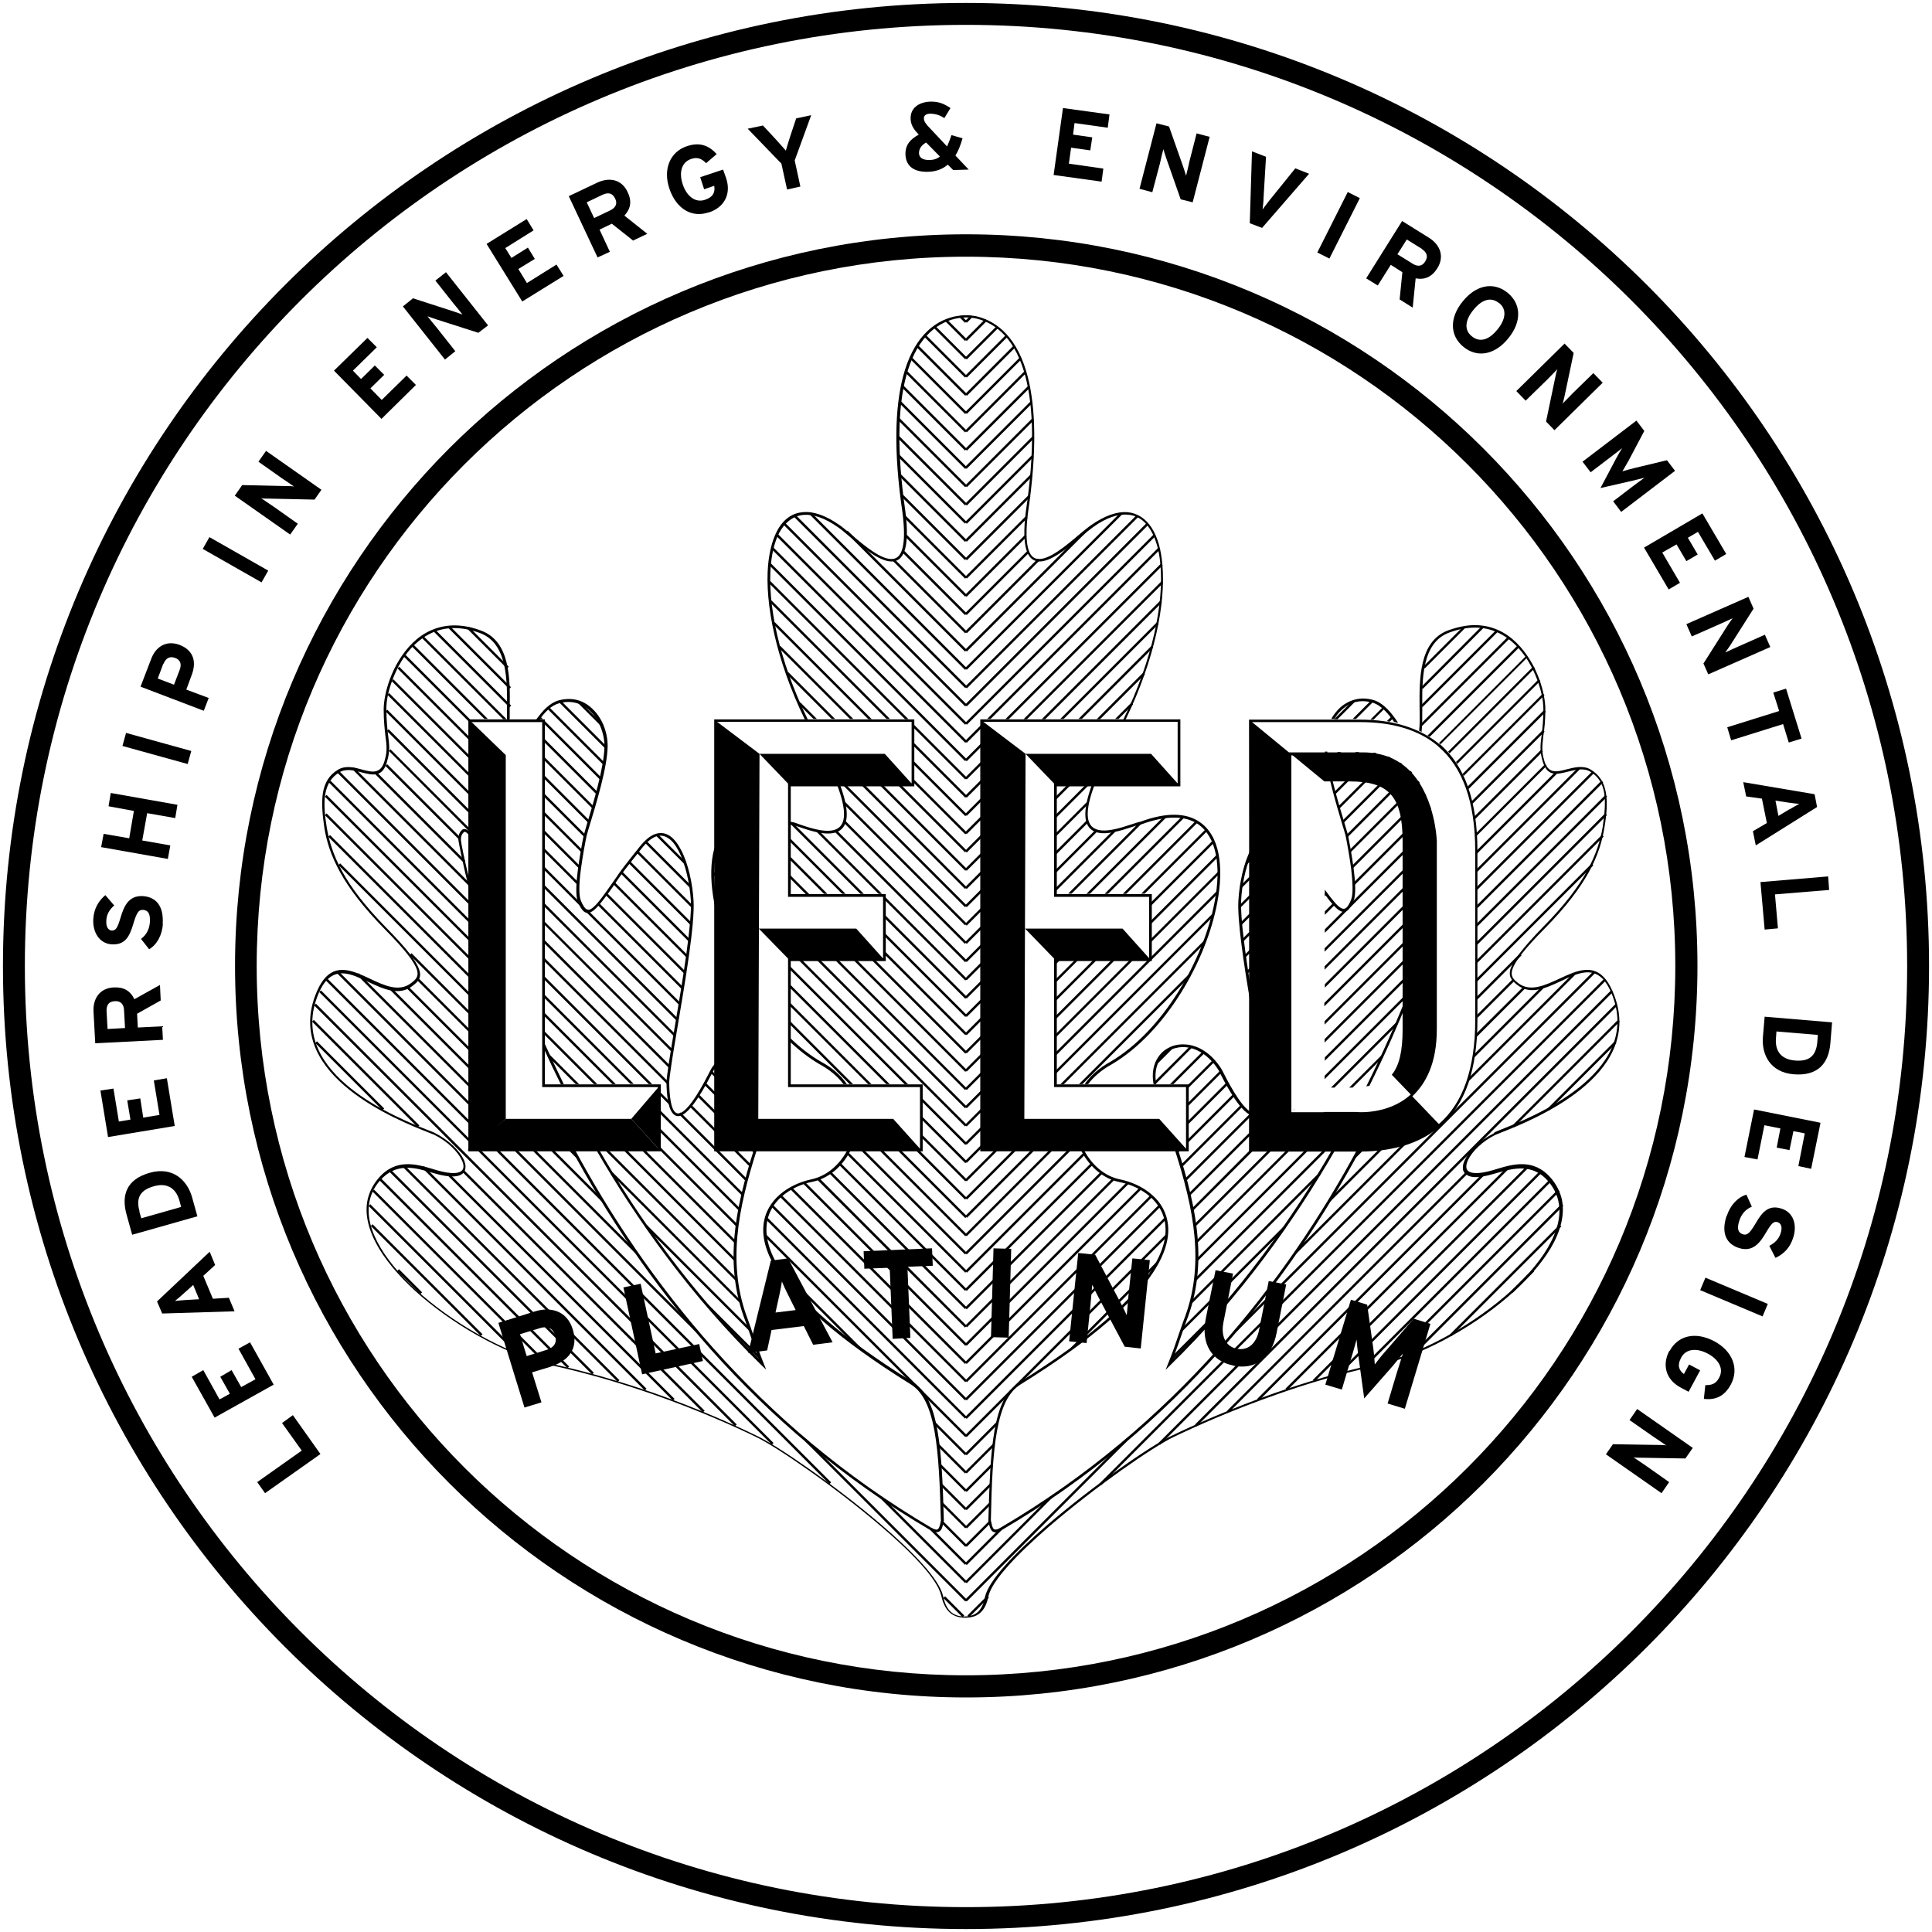
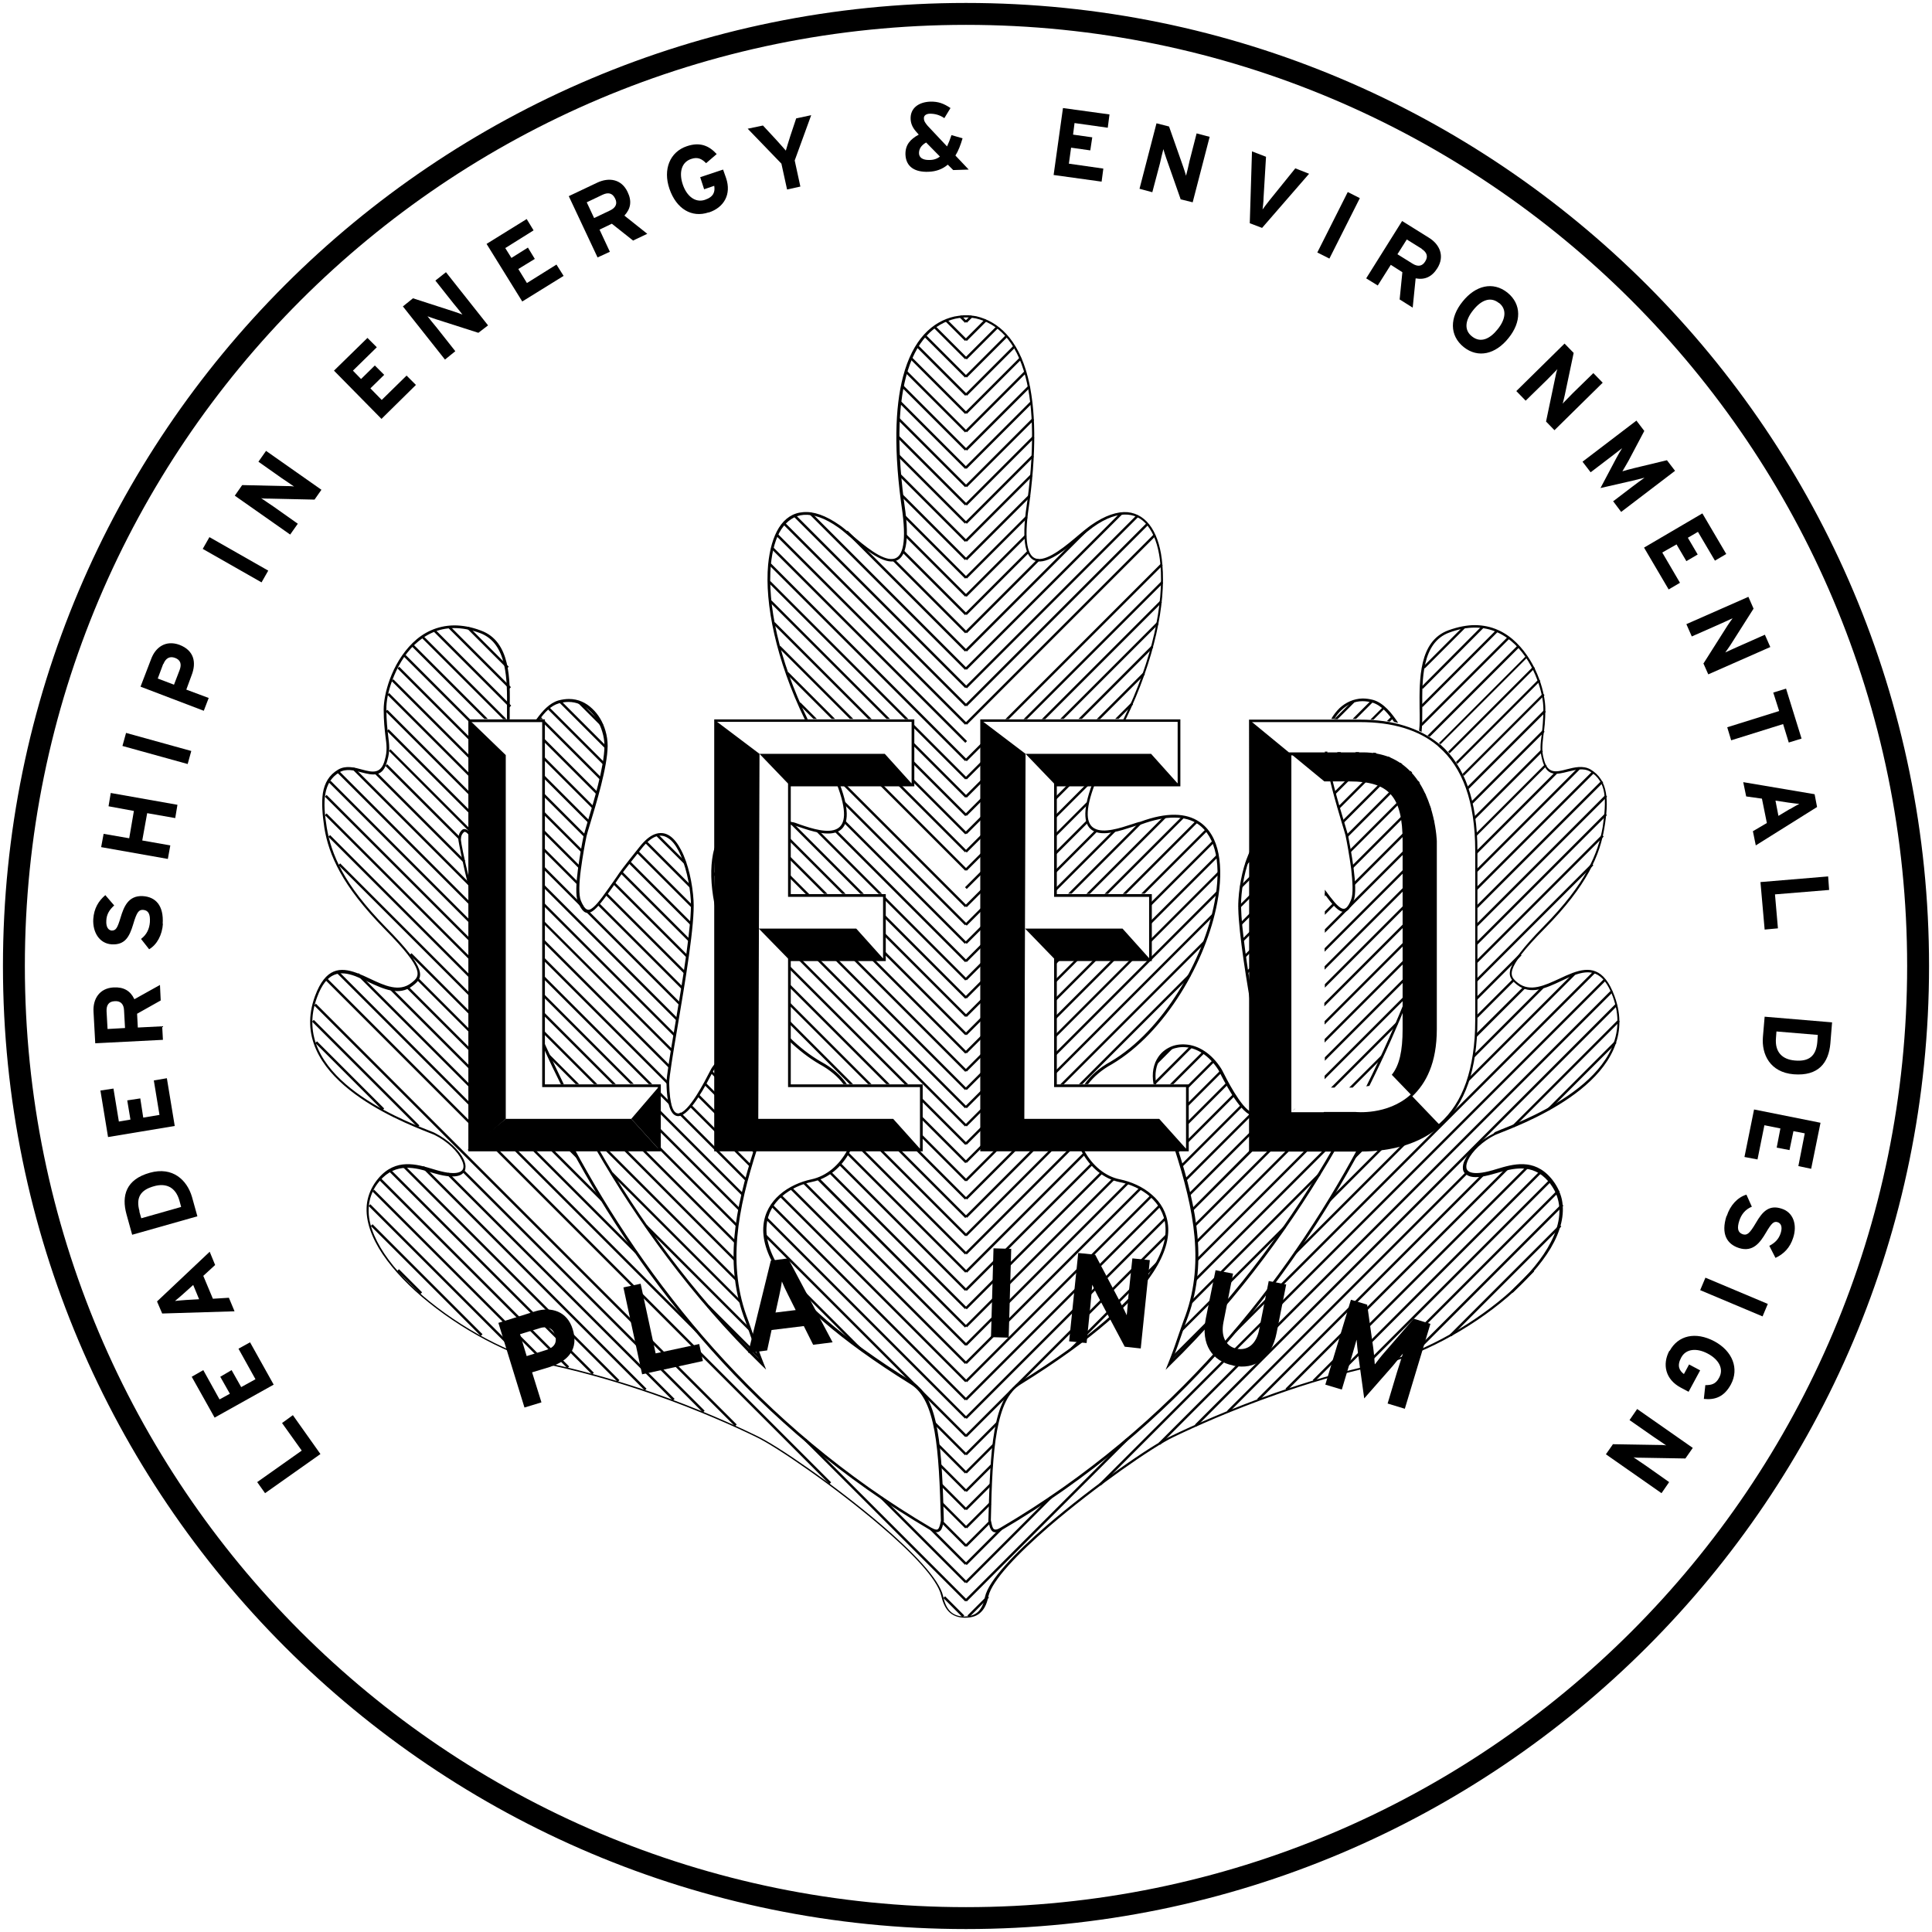
<svg xmlns="http://www.w3.org/2000/svg" id="Layer_1" viewBox="0 0 78.5 78.5">
-   <path d="M59.63,59.63c5.22-5.22,8.44-12.42,8.44-20.38s-3.23-15.17-8.44-20.38c-5.22-5.22-12.42-8.44-20.38-8.44s-15.17,3.23-20.38,8.44c-5.22,5.22-8.44,12.42-8.44,20.38s3.23,15.17,8.44,20.38c5.22,5.22,12.42,8.44,20.38,8.44s15.17-3.23,20.38-8.44m9.34-20.38c0,8.21-3.33,15.64-8.7,21.02-5.38,5.38-12.81,8.7-21.01,8.7s-15.64-3.33-21.01-8.71c-5.38-5.38-8.7-12.81-8.7-21.02s3.33-15.64,8.7-21.02c5.38-5.38,12.81-8.7,21.01-8.7s15.64,3.33,21.01,8.7c5.38,5.38,8.7,12.81,8.7,21.02Z" />
  <path d="M66.29,66.29c6.92-6.92,11.2-16.48,11.2-27.04s-4.28-20.12-11.2-27.04C59.37,5.29,49.81,1.01,39.25,1.01S19.13,5.29,12.21,12.21C5.29,19.13,1.01,28.69,1.01,39.25s4.28,20.12,11.2,27.04c6.92,6.92,16.48,11.2,27.04,11.2s20.12-4.28,27.04-11.2m12.09-27.04c0,10.81-4.38,20.59-11.46,27.67-7.08,7.08-16.86,11.46-27.67,11.46s-20.59-4.38-27.67-11.46C4.5,59.84,.12,50.06,.12,39.25S4.5,18.66,11.58,11.58C18.66,4.5,28.44,.12,39.25,.12s20.59,4.38,27.67,11.46c7.08,7.08,11.46,16.87,11.46,27.67Z" />
  <path d="M39.94,29.34v17.33h8.25v-2.5h-5.36v-5.23h3.86v-2.5h-3.86v-4.61h5.02v-2.5h-7.91Zm-.11,17.39V29.23h8.13v2.72h-5.02v4.38h3.86v2.72h-3.86v5.01h5.36v2.72h-8.47v-.06Z" />
  <polygon points="39.89 46.73 39.89 29.28 41.67 30.63 41.62 45.46 47.1 45.46 48.24 46.73 39.89 46.73" />
  <polygon points="42.88 39 41.65 37.73 45.61 37.73 46.75 39 42.88 39" />
  <polygon points="42.88 31.89 41.67 30.63 46.77 30.63 47.9 31.89 42.88 31.89" />
  <path d="M58.5,30.24h.01c.5,.44,.89,1.02,1.14,1.74,.25,.72,.38,1.57,.38,2.58v6.91c0,.99-.13,1.84-.37,2.55-.25,.72-.63,1.3-1.13,1.73-.03,.03-.07,.07-.1,.1v-.02c-.38,.31-.82,.54-1.32,.7-.55,.17-1.17,.26-1.86,.26h-4.5c0-5.85,.01-11.7,0-17.55h4.5c.68,0,1.29,.08,1.82,.25,.52,.16,.98,.4,1.37,.71h0s.06,.05,.06,.05Zm-.06,.09h0s0,0,0,0l-.03-.03c-.38-.32-.84-.56-1.36-.72-.53-.16-1.12-.24-1.79-.24h-4.39v17.33h4.39c.68,0,1.29-.08,1.83-.25,.53-.17,.99-.42,1.37-.75l.04-.03c.47-.42,.83-.97,1.07-1.66,.24-.7,.37-1.53,.37-2.51v-6.91c0-.99-.13-1.84-.38-2.54-.25-.7-.62-1.26-1.11-1.68Zm-4.64,14.85h1.27s1.3,.15,2.24-.7h0c.27-.25,.5-.57,.67-1,.17-.43,.28-.97,.28-1.65v-7.63c0-.05-.06-1.69-.99-2.71l-.02-.02c-.22-.24-.5-.44-.83-.58-.3-.12-.64-.2-1.04-.2h-2.91v14.5h1.31Zm1.26,.11h-2.69v-14.72h3.02c.41,0,.77,.08,1.08,.2,.35,.15,.64,.36,.87,.61l.02,.02c.97,1.07,1.02,2.78,1.02,2.78v7.63c0,.69-.11,1.25-.29,1.69-.18,.45-.43,.78-.7,1.04h0c-.95,.87-2.24,.75-2.33,.74Z" />
  <path d="M54.84,31.75c1.59,0,2.15,.6,2.15,2.44v7.63c0,.88-.13,1.47-.44,1.85l.81,.84c.55-.5,.98-1.32,.98-2.69v-7.63s-.09-3.56-2.93-3.56h-2.96l1.36,1.12h1.04Z" />
  <path d="M55.06,45.23h-2.63v-14.61l-1.63-1.34v17.44h4.45c1.37,0,2.46-.34,3.24-1.02l-1.14-1.19c-.96,.87-2.29,.72-2.29,.72" />
  <polygon points="26.8 44.12 25.65 45.46 26.8 46.73 26.8 44.12" />
  <path d="M19.14,29.34v17.33h7.6v-2.5h-4.71v-14.83h-2.88Zm-.11,17.39V29.23h3.11v14.83h4.71v2.72h-7.82v-.06Z" />
  <polygon points="20.55 45.46 25.65 45.46 26.8 46.73 18.99 46.73 20.55 45.46" />
  <polygon points="19.09 29.27 20.55 30.68 20.55 45.46 19.09 46.73 19.09 29.27" />
  <path d="M29.13,29.34v17.33h8.25v-2.5h-5.36v-5.23h3.86v-2.5h-3.86v-4.61h5.02v-2.5h-7.91Zm-.11,17.39V29.23h8.13v2.72h-5.02v4.38h3.86v2.72h-3.86v5.01h5.36v2.72h-8.47v-.06Z" />
  <polygon points="29.07 46.73 29.07 29.28 30.86 30.63 30.81 45.46 36.29 45.46 37.43 46.73 29.07 46.73" />
  <polygon points="32.07 39 30.83 37.73 34.79 37.73 35.93 39 32.07 39" />
  <polygon points="32.07 31.89 30.86 30.63 35.95 30.63 37.09 31.89 32.07 31.89" />
  <path d="M22.38,55.53l-.76,.23,.38,1.22-.69,.21-1.06-3.44,1.5-.47c.65-.2,1.3,0,1.52,.73,.25,.8-.18,1.29-.9,1.52m-.45-1.56l-.79,.24,.27,.89,.8-.25c.32-.1,.45-.3,.35-.6-.09-.3-.33-.38-.64-.28Z" />
  <polygon points="26.09 55.84 25.33 52.31 26.03 52.16 26.64 54.99 28.41 54.61 28.56 55.3 26.09 55.84" />
  <path d="M33.04,54.64l-.38-.76-1.31,.16-.18,.83-.77,.1,.92-3.75,.7-.09,1.81,3.41-.79,.1Zm-1.02-2.03c-.1-.2-.2-.41-.25-.54-.02,.14-.06,.36-.11,.58l-.15,.68,.82-.1-.31-.62Z" />
-   <polygon points="36.87 51.47 36.99 54.36 36.27 54.4 36.15 51.51 35.12 51.55 35.09 50.84 37.87 50.72 37.9 51.43 36.87 51.47" />
  <rect x="38.88" y="52.19" width="3.61" height=".72" transform="translate(-13.01 91.71) rotate(-88.37)" />
  <path d="M45.7,54.72l-1.11-2.09c-.07-.14-.17-.33-.21-.43-.01,.13-.05,.59-.07,.79l-.16,1.58-.71-.07,.37-3.59,.69,.07,1.07,2.03c.07,.14,.17,.33,.21,.43,.02-.13,.05-.59,.07-.79l.16-1.52,.71,.07-.37,3.59-.64-.07Z" />
  <path d="M50.1,55.48c-.85-.17-1.31-.86-1.11-1.89l.4-1.98,.71,.14-.39,1.98c-.11,.56,.09,.98,.54,1.07,.45,.09,.8-.2,.91-.77l.39-1.98,.71,.14-.39,1.97c-.2,1.02-.86,1.51-1.76,1.33" />
  <path d="M56.38,57.03l.38-1.27c.06-.19,.2-.62,.24-.76-.09,.11-.27,.33-.41,.5l-1.16,1.32-.24-1.74c-.03-.22-.06-.5-.07-.65-.04,.13-.16,.58-.22,.76l-.38,1.27-.67-.2,1.04-3.45,.66,.2,.25,1.78c.03,.22,.05,.51,.06,.65,.08-.11,.26-.34,.41-.51l1.17-1.35,.68,.21-1.04,3.45-.69-.21Z" />
  <rect x="16.59" y="51.41" width=".1" height="1.33" transform="translate(-31.94 27.01) rotate(-44.99)" />
  <rect x="17.29" y="48.86" width=".1" height="6.32" transform="translate(-31.71 27.49) rotate(-45)" />
  <rect x="17.95" y="47.72" width=".1" height="8.47" transform="translate(-31.46 27.95) rotate(-45)" />
  <rect x="18.59" y="46.93" width=".1" height="9.84" transform="translate(-31.2 28.37) rotate(-45)" />
  <rect x="19.22" y="46.33" width=".1" height="10.81" transform="translate(-30.94 28.78) rotate(-45)" />
  <rect x="19.92" y="45.86" width=".1" height="11.66" transform="translate(-30.7 29.26) rotate(-45)" />
  <rect x="20.71" y="45.56" width=".1" height="12.37" transform="translate(-30.51 29.83) rotate(-45)" />
  <rect x="21.66" y="45.55" width=".1" height="12.79" transform="translate(-30.37 30.56) rotate(-45)" />
  <path d="M18.22,47.65l9.19,9.19-.07,.07-9.19-9.19,.07-.07Zm-5.34-5.34l2.73,2.73-.07,.07-2.73-2.73,.07-.07Z" />
  <path d="M18.88,47.57l9.75,9.75-.07,.07-9.75-9.75,.07-.07Zm-6.13-6.13l4.29,4.29-.07,.07-4.29-4.29,.07-.07Z" />
  <rect x="21.3" y="37.27" width=".1" height="24.18" transform="translate(-28.65 29.56) rotate(-45)" />
-   <path d="M19.46,46.66l11.97,11.97-.07,.07-12.04-12.04h.14Zm-6.43-6.43l6.09,6.09v.14l-6.15-6.15,.07-.07Z" />
  <path d="M38.4,64.86l.78,.78-.07,.07-.78-.78,.07-.07Zm-18.2-18.2l13.57,13.57-.07,.07-13.64-13.64h.14Zm-6.89-6.89l5.81,5.81v.14l-5.88-5.88,.07-.07Z" />
  <path d="M32.75,58.46l6.54,6.54-.07,.07-6.54-6.54,.07-.07Zm-11.8-11.8l7.42,7.42-.07,.07-7.49-7.49h.14Zm-7.2-7.2l5.37,5.37v.14l-5.44-5.44,.07-.07Z" />
  <path d="M35.84,60.81l3.44,3.44-.07,.07-3.44-3.44,.07-.07Zm-14.16-14.16l4.21,4.21-.07,.07-4.28-4.28h.14Zm-7.11-7.11l4.54,4.54v.14l-4.61-4.61,.07-.07Z" />
  <path d="M37.86,62.09l1.42,1.42-.07,.07-1.42-1.42,.07-.07Zm-9.06-9.06l2.12,2.12-.07,.07-2.12-2.12,.07-.07Zm-6.37-6.37l2.08,2.08-.07,.07-2.15-2.15h.14Zm-6.58-6.58l3.27,3.27v.14l-3.33-3.33,.07-.07Z" />
  <path d="M38.32,61.81l.97,.97-.07,.07-.97-.97,.07-.07Zm-12.04-12.04l4.23,4.23-.07,.07-4.23-4.23,.07-.07Zm-3.11-3.11l.32,.32-.07,.07-.39-.39h.14Zm-6.57-6.57l2.52,2.52v.14l-2.59-2.59,.07-.07Z" />
  <path d="M38.31,61.05l.98,.98-.07,.07-.98-.98,.07-.07Zm-13.42-13.42l5.25,5.25-.07,.07-5.25-5.25,.07-.07Zm-7.86-7.86l2.09,2.09v.14l-2.16-2.16,.07-.07Z" />
  <path d="M38.27,60.28l1.01,1.01-.07,.07-1.01-1.01,.07-.07Zm-13.62-13.62l5.3,5.3-.07,.07-5.37-5.37h.14Zm-7.93-7.93l2.39,2.39v.14l-2.46-2.46,.07-.07Z" />
  <path d="M38.23,59.49l1.05,1.05-.07,.07-1.05-1.05,.07-.07Zm-12.83-12.83l4.5,4.5-.07,.07-4.57-4.57h.14Zm-11.58-11.58l5.3,5.3v.14l-5.37-5.37,.07-.07Z" />
  <path d="M38.15,58.67l1.13,1.13-.07,.07-1.13-1.13,.07-.07Zm-12.01-12.01l3.78,3.78-.07,.07-3.85-3.85h.14Zm-3.81-3.81l1.2,1.2h-.14l-1.13-1.13,.07-.07Zm-8.92-8.92l5.71,5.71v.14l-5.78-5.78,.07-.07Z" />
  <path d="M38,57.78l1.28,1.28-.07,.07-1.28-1.28,.07-.07Zm-6.49-6.49l3.48,3.48-.07,.07-3.48-3.48,.07-.07Zm-4.69-4.69l3.16,3.16-.07,.07-3.17-3.17h.08s0,0,0,0v-.06Zm-4.71-4.71l2.16,2.16h-.14l-2.02-2.02v-.14Zm-8.84-8.84l5.85,5.85v.14l-5.92-5.92,.07-.07Z" />
  <path d="M37.4,56.43l1.89,1.89-.07,.07-1.89-1.89,.07-.07Zm-6.27-6.27l6.16,6.16-.07,.07-6.16-6.16,.07-.07Zm-4.3-4.3l3.26,3.26-.07,.07-3.19-3.19v-.14Zm-4.71-4.71l2.9,2.9h-.14l-2.76-2.76v-.14Zm-8.85-8.85l5.85,5.85v.14l-5.92-5.92,.07-.07Z" />
  <path d="M31.17,49.46l8.11,8.11-.07,.07-8.11-8.11,.07-.07Zm-4.35-4.35l3.39,3.39-.07,.07-3.32-3.32v-.14Zm-4.71-4.71l3.64,3.64h-.14l-3.51-3.51v-.14Zm-8.68-8.68l5.68,5.68v.14l-5.75-5.75,.07-.07Z" />
  <path d="M31.4,48.95l7.88,7.88-.07,.07-7.88-7.88,.07-.07Zm-3.73-3.73l1.42,1.42h0s0,0,0,0l1.25,1.25-.07,.07-2.69-2.69,.07-.07Zm-.85-.85l.45,.45-.07,.07-.38-.38v-.14Zm-4.71-4.71l4.39,4.39h-.14l-4.25-4.25v-.14Zm-8.33-8.33l5.33,5.33v.14l-5.4-5.4,.07-.07Z" />
  <path d="M31.75,48.55l7.54,7.54-.07,.07-7.54-7.54,.07-.07Zm-1.9-1.9l.67,.67-.07,.07-.74-.74h.14Zm-1.76-1.76l1.01,1.01v.14l-1.08-1.08,.07-.07Zm-5.97-5.97l5.07,5.07-.07,.07-5-5v-.14Zm-7.74-7.74l4.74,4.74v.02l-.06,.06-4.75-4.75,.07-.07Z" />
  <path d="M32.18,48.25l7.1,7.1-.07,.07-7.1-7.1,.07-.07Zm-1.59-1.59l.11,.11-.07,.07-.18-.18h.14Zm-2.19-2.19l.7,.7v.14l-.77-.77,.07-.07Zm-6.29-6.29l5.13,5.13-.07,.07-5.07-5.07v-.14Zm-6.82-6.82l3.61,3.61-.07,.07-3.61-3.61,.07-.07Z" />
  <path d="M32.7,48.02l6.59,6.59-.07,.07-6.59-6.59,.07-.07Zm-4.02-4.02l.42,.42v.14l-.49-.49,.07-.07Zm-6.56-6.56l5.24,5.23-.07,.07-5.17-5.17v-.14Zm-6.39-6.39l3,3-.07,.07-3-3,.07-.07Z" />
  <path d="M33.28,47.86l6,6.01-.07,.07-6-6,.07-.07Zm-4.35-4.35l.17,.17v.14l-.24-.24,.07-.07Zm-6.82-6.82l5.34,5.34-.07,.07-5.27-5.27v-.14Zm-6.25-6.25l3.26,3.26v.14l-3.32-3.33,.07-.07Z" />
  <path d="M33.76,47.6l5.52,5.52-.07,.07-5.52-5.52,.07-.07Zm-11.65-11.65l5.45,5.45-.07,.07-5.38-5.38v-.14Zm-6.32-6.32l3.32,3.32v.14l-3.39-3.39,.07-.07Z" />
  <path d="M34.15,47.25l5.13,5.13-.07,.07-5.13-5.13,.07-.07Zm-10.3-10.3l3.81,3.81-.07,.07-3.81-3.81,.07-.07Zm-1.74-1.74l1.59,1.59-.07,.07-1.52-1.52v-.14Zm-6.37-6.37l3.37,3.37v.14l-3.44-3.44,.07-.07Z" />
  <path d="M34.47,46.82l4.82,4.82-.07,.07-4.82-4.82,.07-.07Zm-10.13-10.13l3.43,3.43-.07,.07-3.43-3.43,.07-.07Zm-2.23-2.23l1.42,1.42-.07,.07-1.35-1.35v-.14Zm-6.3-6.3l3.3,3.3v.14l-3.37-3.37,.07-.07Z" />
  <path d="M35.04,46.66l4.24,4.24-.07,.07-4.31-4.31h.14Zm-10.38-10.38l3.21,3.21-.07,.07-3.21-3.21,.07-.07Zm-2.55-2.55l1.48,1.48-.07,.07-1.41-1.41v-.14Zm-6.13-6.13l3.13,3.13v.14l-3.2-3.2,.07-.07Z" />
  <path d="M35.79,46.66l3.5,3.5-.07,.07-3.57-3.57h.14Zm-10.81-10.81l2.99,2.99-.07,.07-2.99-2.99,.07-.07Zm-2.86-2.86l1.58,1.58-.07,.07-1.51-1.51v-.14Zm-5.9-5.9l2.91,2.91v.14l-2.98-2.98,.07-.07Z" />
  <path d="M36.53,46.66l2.76,2.76-.07,.07-2.82-2.82h.14Zm-11.25-11.25l2.78,2.78-.07,.07-2.78-2.78,.07-.07Zm-3.17-3.17l1.7,1.7-.07,.07-1.63-1.63v-.14Zm-5.63-5.63l2.63,2.63v.14l-2.7-2.7,.07-.07Z" />
  <path d="M37.27,46.66l2.01,2.01-.07,.07-2.08-2.08h.14Zm-5.18-5.18l2.57,2.57h-.14l-2.43-2.43v-.14Zm-6.5-6.5l2.53,2.53-.07,.07-2.53-2.53,.07-.07Zm-3.49-3.49l1.87,1.87-.07,.07-1.8-1.8v-.14Zm-5.29-5.29l3.01,3.01h-.14l-2.94-2.94,.07-.07Z" />
  <path d="M37.46,46.1l1.83,1.83-.07,.07-1.76-1.76v-.14Zm-5.36-5.36l3.31,3.31h-.14l-3.17-3.17v-.14Zm-6.17-6.17l2.24,2.24-.07,.07-2.24-2.24,.07-.07Zm-3.81-3.81l2.04,2.04-.07,.07-1.97-1.97v-.14Zm-4.9-4.9l3.36,3.36h-.14l-3.29-3.29,.07-.07Z" />
  <path d="M37.46,45.36l1.83,1.83-.07,.07-1.76-1.76v-.14Zm-5.36-5.36l4.05,4.05h-.14l-3.91-3.91v-.14Zm-5.83-5.83l1.84,1.84-.07,.07-1.84-1.84,.07-.07Zm-4.15-4.15l2.2,2.2-.07,.07-2.13-2.13v-.14Zm-4.42-4.42l3.07,3.07-.07,.07-3.07-3.07,.07-.07Z" />
  <path d="M37.46,44.62l1.83,1.83-.07,.07-1.76-1.76v-.14Zm-5.36-5.36l4.8,4.8h-.14l-4.66-4.66v-.14Zm-3.04-3.04l.04,.04v.14l-.11-.11,.07-.07Zm-2.34-2.34l1.17,1.17-.07,.07-1.17-1.17,.07-.07Zm-4.6-4.6l2.35,2.35-.07,.07-2.28-2.28v-.14Zm-.16-.16l.1,.1h-.14l-.03-.03,.07-.07Zm-3.68-3.68l2.48,2.48-.07,.07-2.48-2.48,.07-.07Z" />
  <path d="M32.51,38.93l6.77,6.77-.07,.07-6.84-6.84h.14Zm-3.51-3.51l.1,.1v.14l-.17-.17,.07-.07Zm-6.69-6.69l2.28,2.28-.07,.07-2.28-2.28,.07-.07Zm-3.26-3.26l1.62,1.62-.07,.07-1.62-1.62,.07-.07Z" />
  <path d="M33.25,38.93l6.03,6.03-.07,.07-6.1-6.1h.14Zm-4.19-4.19l.04,.04v.14l-.11-.11,.07-.07Zm-6.27-6.27l1.89,1.89-.07,.07-1.89-1.89,.07-.07Z" />
  <path d="M33.99,38.93l5.29,5.29-.07,.07-5.36-5.36h.14Zm-10.46-10.46l.98,.98-.07,.07-.98-.98,.07-.07Z" />
  <path d="M34.74,38.93l4.55,4.55-.07,.07-4.62-4.62h.14Zm-2.64-2.64l.03,.03h-.03v-.03Z" />
  <path d="M35.48,38.93l3.81,3.81-.07,.07-3.87-3.87h.14Zm-3.38-3.38l.78,.78h-.14l-.64-.64v-.14Z" />
  <path d="M35.96,38.66l3.33,3.33-.07,.07-3.26-3.26v-.14Zm-3.86-3.86l1.52,1.52h-.14l-1.38-1.38v-.14Z" />
  <path d="M35.96,37.92l3.33,3.33-.07,.07-3.26-3.26v-.14Zm-3.86-3.86l2.26,2.26h-.14l-2.12-2.12v-.14Z" />
  <path d="M35.96,37.18l3.33,3.33-.07,.07-3.26-3.26v-.14Zm-3.76-3.76l2.9,2.9h-.14l-2.83-2.83,.07-.07Z" />
  <path d="M35.96,36.44l3.33,3.33-.07,.07-3.26-3.26v-.14Zm-2.72-2.72l2.6,2.6h-.14l-2.53-2.53,.07-.07Z" />
  <rect x="36.55" y="32.67" width=".1" height="7.48" transform="translate(-15.02 36.55) rotate(-45)" />
  <rect x="36.73" y="32.36" width=".1" height="6.97" transform="translate(-14.58 36.51) rotate(-45)" />
  <rect x="36.73" y="31.6" width=".1" height="6.99" transform="translate(-14.05 36.28) rotate(-45)" />
  <polygon points="34.31 31.82 39.28 36.79 39.21 36.86 34.17 31.82 34.31 31.82" />
-   <polygon points="35.06 31.82 39.28 36.05 39.21 36.12 34.92 31.82 35.06 31.82" />
  <path d="M35.8,31.82l3.49,3.49-.07,.07-3.55-3.55h.14Zm-3.28-3.28l.67,.67h-.14l-.6-.6,.07-.07Z" />
  <path d="M36.54,31.82l2.74,2.74-.07,.07-2.81-2.81h.14Zm-4.51-4.51l1.9,1.9h-.14l-1.83-1.83,.07-.07Z" />
  <path d="M37.12,31.66l2.17,2.17-.07,.07-2.1-2.1v-.14Zm-5.42-5.42l2.97,2.97h-.14l-2.9-2.9,.07-.07Z" />
  <path d="M37.12,30.92l2.17,2.17-.07,.07-2.1-2.1v-.14Zm-5.64-5.64l3.94,3.94h-.14l-3.87-3.87,.07-.07Z" />
  <path d="M37.12,30.17l2.17,2.17-.07,.07-2.1-2.1v-.14Zm-5.77-5.77l4.81,4.81h-.14l-4.74-4.74,.07-.07Z" />
  <path d="M37.12,29.43l2.17,2.17-.07,.07-2.1-2.1v-.14Zm-5.82-5.82l5.61,5.61h-.14l-5.54-5.54,.07-.07Z" />
  <rect x="35.22" y="21.28" width=".1" height="11.26" transform="translate(-8.7 32.82) rotate(-45)" />
  <rect x="35.27" y="20.66" width=".1" height="11.12" transform="translate(-8.19 32.65) rotate(-45)" />
  <rect x="35.36" y="20.14" width=".1" height="10.86" transform="translate(-7.71 32.53) rotate(-45)" />
  <rect x="35.5" y="19.74" width=".1" height="10.46" transform="translate(-7.24 32.45) rotate(-45)" />
  <rect x="35.71" y="19.5" width=".1" height="9.87" transform="translate(-6.8 32.44) rotate(-45)" />
  <rect x="36.03" y="19.53" width=".1" height="8.96" transform="translate(-6.41 32.55) rotate(-45)" />
  <rect x="36.78" y="20.59" width=".1" height="6.85" transform="translate(-6.2 33.08) rotate(-45)" />
  <rect x="37.72" y="22.13" width=".1" height="4.18" transform="translate(-6.06 33.8) rotate(-45)" />
  <rect x="37.92" y="21.87" width=".1" height="3.61" transform="translate(-5.62 33.79) rotate(-45)" />
  <rect x="37.98" y="21.26" width=".1" height="3.46" transform="translate(-5.12 33.62) rotate(-45)" />
  <rect x="37.96" y="20.48" width=".1" height="3.51" transform="translate(-4.59 33.39) rotate(-45)" />
  <rect x="37.9" y="19.6" width=".1" height="3.66" transform="translate(-4.04 33.11) rotate(-45)" />
  <rect x="37.86" y="18.75" width=".1" height="3.79" transform="translate(-3.5 32.85) rotate(-45)" />
  <rect x="37.83" y="17.94" width=".1" height="3.86" transform="translate(-2.96 32.61) rotate(-45)" />
  <rect x="37.82" y="17.18" width=".1" height="3.89" transform="translate(-2.43 32.38) rotate(-45)" />
  <rect x="37.83" y="16.46" width=".1" height="3.87" transform="translate(-1.91 32.17) rotate(-45)" />
  <rect x="37.86" y="15.79" width=".1" height="3.79" transform="translate(-1.4 31.98) rotate(-45)" />
  <rect x="37.91" y="15.16" width=".1" height="3.64" transform="translate(-.89 31.82) rotate(-45)" />
  <rect x="37.98" y="14.6" width=".1" height="3.44" transform="translate(-.4 31.67) rotate(-45)" />
  <rect x="38.08" y="14.09" width=".1" height="3.16" transform="translate(.09 31.55) rotate(-45)" />
  <rect x="38.21" y="13.65" width=".1" height="2.81" transform="translate(.56 31.46) rotate(-45)" />
  <rect x="38.36" y="13.28" width=".1" height="2.37" transform="translate(1.02 31.4) rotate(-45)" />
  <rect x="38.55" y="13.01" width=".1" height="1.82" transform="translate(1.47 31.37) rotate(-45)" />
  <rect x="38.79" y="12.83" width=".1" height="1.16" transform="translate(1.89 31.39) rotate(-45)" />
  <rect x="39.08" y="12.8" width=".1" height=".33" transform="translate(2.29 31.46) rotate(-44.99)" />
  <rect x="61.25" y="52.02" width="1.23" height=".1" transform="translate(-18.7 58.97) rotate(-44.99)" />
  <rect x="58.01" y="51.98" width="6.31" height=".1" transform="translate(-18.87 58.49) rotate(-45)" />
  <rect x="56.27" y="51.9" width="8.46" height=".1" transform="translate(-19.02 57.99) rotate(-45)" />
  <rect x="54.94" y="51.8" width="9.83" height=".1" transform="translate(-19.13 57.51) rotate(-45)" />
  <rect x="53.82" y="51.69" width="10.8" height=".1" transform="translate(-19.24 57.03) rotate(-45)" />
  <rect x="52.7" y="51.64" width="11.66" height=".1" transform="translate(-19.41 56.53) rotate(-45)" />
  <rect x="51.56" y="51.69" width="12.37" height=".1" transform="translate(-19.67 55.98) rotate(-45)" />
  <rect x="50.4" y="51.89" width="12.79" height=".1" transform="translate(-20.1 55.37) rotate(-45)" />
  <path d="M60.34,47.72l-9.19,9.19-.07-.07,9.19-9.19,.07,.07Zm5.34-5.34l-2.74,2.74-.07-.07,2.74-2.74,.07,.07Z" />
  <path d="M59.68,47.64l-9.75,9.75-.07-.07,9.75-9.75,.07,.07Zm6.13-6.13l-4.29,4.29-.07-.07,4.29-4.29,.07,.07Z" />
  <rect x="45.05" y="49.31" width="24.18" height=".1" transform="translate(-18.17 54.87) rotate(-45)" />
  <rect x="43.29" y="49.42" width="26.02" height=".1" transform="translate(-18.49 54.3) rotate(-45)" />
  <path d="M40.18,64.91l-.8,.8-.07-.07,.8-.8,.07,.07Zm25.07-25.07l-20.52,20.52-.07-.07,20.52-20.52,.07,.07Z" />
  <path d="M45.83,58.52l-6.55,6.55-.07-.07,6.55-6.55,.07,.07Zm18.99-18.99l-14.62,14.62-.07-.07,14.62-14.62,.07,.07Z" />
  <path d="M42.73,60.88l-3.45,3.45-.07-.07,3.45-3.45,.07,.07Zm14.52-14.52l-4.58,4.58-.07-.07,4.44-4.44c.07-.02,.14-.04,.21-.07Zm6.75-6.75l-4.39,4.39c.03-.07,.05-.14,.07-.21l4.25-4.25,.07,.07Z" />
  <path d="M40.71,62.16l-1.43,1.43-.07-.07,1.43-1.43,.07,.07Zm9.01-9.01l-2.08,2.08-.07-.07,2.08-2.08,.07,.07Zm6.55-6.55l-2.22,2.22-.07-.07,2.13-2.13c.05,0,.11-.01,.16-.02Zm6.44-6.44l-2.84,2.84c0-.05,.02-.11,.03-.17l2.74-2.74,.07,.07Z" />
  <path d="M40.26,61.87l-.98,.98-.07-.07,.98-.98,.07,.07Zm11.99-11.99l-4.2,4.2-.07-.07,4.2-4.2,.07,.07Zm3.22-3.22l-.39,.39-.07-.07,.32-.32s.09,0,.14,0Zm6.5-6.5l-1.99,1.99v-.15s1.92-1.91,1.92-1.91l.07,.07Z" />
  <path d="M40.27,61.12l-.98,.98-.07-.07,.98-.98,.07,.07Zm13.38-13.38l-5.21,5.21-.07-.07,5.21-5.21,.07,.07Zm4.5-4.5l-.98,.98-.07-.07,1.1-1.1c-.02,.07-.04,.14-.06,.2Zm3.4-3.4l-1.53,1.53v-.14l1.46-1.46,.07,.07Z" />
  <path d="M40.29,60.35l-1.01,1.01-.07-.07,1.01-1.01,.07,.07Zm13.69-13.69l-5.38,5.38-.07-.07,5.31-5.31h.14Zm4.34-4.34l-1.53,1.53-.07-.07,1.61-1.61c0,.05,0,.1-.01,.15Zm3.5-3.5l-1.82,1.82v-.14l1.75-1.75,.07,.07Z" />
  <path d="M40.34,59.56l-1.06,1.06-.07-.07,1.06-1.06,.07,.07Zm12.9-12.9l-4.58,4.58-.07-.07,4.51-4.51h.14Zm5.11-5.11l-1.18,1.18-.07-.07,1.25-1.25v.14Zm6.39-6.39l-4.74,4.74v-.14l4.67-4.67,.07,.07Z" />
  <path d="M40.41,58.74l-1.13,1.13-.07-.07,1.13-1.13,.07,.07Zm12.08-12.08l-3.85,3.85-.07-.07,3.78-3.78h.14Zm3.7-3.7l-1.23,1.23h-.1s-.04,0-.04,0l1.3-1.3,.07,.07Zm2.16-2.16l-.67,.67-.07-.07,.74-.74v.14Zm6.81-6.81l-5.15,5.15v-.14l5.08-5.08,.07,.07Z" />
  <path d="M40.56,57.85l-1.28,1.28-.07-.07,1.28-1.28,.07,.07Zm6.48-6.48l-3.46,3.46-.07-.07,3.46-3.46,.07,.07Zm4.71-4.71l-3.17,3.17-.07-.07,3.11-3.11h.14Zm5.04-5.04l-2.57,2.57h-.14l2.64-2.64,.07,.07Zm1.56-1.56l-.23,.23-.07-.07,.3-.3v.14Zm6.94-6.94l-5.29,5.29v-.14l5.22-5.22,.07,.07Z" />
  <path d="M41.13,56.54l-1.85,1.85-.07-.07,1.85-1.85,.07,.07Zm6.3-6.3l-6.12,6.12-.07-.07,6.12-6.12,.07,.07Zm3.58-3.58l-2.53,2.53-.07-.07,2.46-2.47h.14Zm1.61-1.61h0s-.16,.12-.16,.12h0v-.09h0s0,.09,0,.09l.17-.12Zm4.69-4.69l-3.49,3.49v-.14l3.42-3.42,.07,.07Zm7.99-7.99l-5.29,5.29v-.14l5.22-5.22,.07,.07Z" />
  <path d="M47.39,49.54l-8.11,8.11-.07-.07,8.11-8.11,.07,.07Zm3.44-3.44l-2.48,2.48-.07-.07,2.55-2.55v.14Zm1.63-1.63h0s0-.14,0-.14h0s0,.14,0,.14Zm5.32-5.32l-3.95,3.95v-.14l3.88-3.88,.07,.07Zm7.36-7.36l-5.12,5.12v-.14l5.05-5.05,.07,.07Z" />
  <path d="M47.16,49.02l-7.88,7.88-.07-.07,7.88-7.88,.07,.07Zm3.67-3.67l-2.63,2.63-.07-.07,2.69-2.69h0v.13Zm1.63-1.63h0s0-.14,0-.14h0s0,.14,0,.14Zm5.72-5.72l-4.36,4.36v-.14l4.29-4.29,.07,.07Zm6.6-6.6l-4.77,4.77v-.14l4.7-4.7,.07,.07Z" />
  <path d="M46.82,48.63l-7.53,7.53-.07-.07,7.53-7.53,.07,.07Zm3.66-3.66l-2.44,2.44-.07-.07,2.44-2.44,.07,.07Zm1.98-1.98h0s0-.14,0-.14h0s0,.14,0,.14Zm5.89-5.89l-4.53,4.53v-.14l4.53-4.53v.14Zm5.84-5.84l-4.18,4.18v-.14l4.11-4.11,.07,.07Z" />
  <path d="M46.38,48.32l-7.1,7.1-.07-.07,7.1-7.1,.07,.07Zm1.66-1.66l-.18,.18-.07-.07,.11-.11h.14Zm2.12-2.12l-1.9,1.9v-.14l1.83-1.83,.07,.07Zm2.29-2.29h0s0-.14,0-.14h0s0,.14,0,.14Zm5.89-5.89l-4.53,4.53v-.14l4.53-4.53v.14Zm4.92-4.92l-3.27,3.27v-.14l3.2-3.2,.07,.07Z" />
  <path d="M45.87,48.09l-6.59,6.59-.07-.07,6.59-6.59,.07,.07Zm4.03-4.03l-1.62,1.62v-.14l1.55-1.55,.07,.07Zm2.57-2.57h0s0-.14,0-.14h0s0,.14,0,.14Zm5.89-5.89l-4.53,4.53v-.14l4.53-4.53v.14Zm4.49-4.49l-2.85,2.85v-.13s2.78-2.78,2.78-2.78l.07,.07Z" />
  <path d="M45.29,47.93l-6,6-.07-.07,6-6,.07,.07Zm4.35-4.35l-1.37,1.37v-.14l1.3-1.3,.07,.07Zm2.82-2.82h0s0-.14,0-.14h0s0,.14,0,.14Zm5.89-5.89l-4.53,4.53v-.14l4.53-4.53v.14Zm4.35-4.35l-2.77,2.77-.02-.12,2.71-2.71,.07,.07Z" />
  <path d="M44.8,47.68l-5.52,5.52-.07-.07,5.52-5.52,.07,.07Zm4.54-4.53l-1.06,1.06v-.14l.99-.99,.07,.07Zm3.12-3.12h0s0-.14,0-.14h0s0,.14,0,.14Zm5.89-5.89l-4.53,4.53v-.14l4.52-4.52c0,.08,0,.13,0,.13h0Zm4.42-4.42l-2.94,2.94-.03-.11,2.89-2.89,.07,.07Z" />
  <path d="M44.41,47.32l-5.13,5.13-.07-.07,5.13-5.13,.07,.07Zm4.53-4.53l-1.26,1.26h-.14l1.33-1.33,.07,.07Zm3.52-3.52h0s0-.14,0-.14h0s0,.14,0,.14Zm2.26-2.26l-.89,.89v-.14l.82-.82,.07,.07Zm3.56-3.56l-3.42,3.42-.07-.07,3.47-3.47s.02,.08,.02,.12Zm4.54-4.54l-3.15,3.15s-.02-.07-.04-.1l3.11-3.11,.07,.07Z" />
  <path d="M44.1,46.9l-4.81,4.81-.07-.07,4.81-4.81,.07,.07Zm4.33-4.33l-1.48,1.48-.07-.07,1.48-1.48,.07,.07Zm2.4-2.4l-.03,.03-.07-.07,.1-.1v.14Zm1.63-1.63h0s0-.14,0-.14h0s0,.14,0,.14Zm1.77-1.77l-.4,.4v-.14l.33-.33,.07,.07Zm3.91-3.91l-3.1,3.1-.07-.07,3.14-3.14s.02,.07,.03,.11Zm4.61-4.61l-3.28,3.28s-.03-.06-.04-.09l3.26-3.26,.07,.07Z" />
  <path d="M43.59,46.66l-4.31,4.31-.07-.07,4.24-4.24h.14Zm4.05-4.05l-.62,.62-.07-.07,.62-.62,.07,.07Zm3.19-3.19l-.13,.13-.07-.07,.2-.2v.14Zm1.63-1.63h0s0-.14,0-.14h0s0,.14,0,.14Zm1.44-1.44l-.07,.07v-.14h0s.07,.06,.07,.06Zm4.04-4.04l-2.97,2.97-.07-.07,2.99-2.99s.03,.06,.04,.1Zm4.64-4.64l-3.37,3.37s-.04-.06-.05-.08l3.36-3.36,.07,.07Z" />
  <path d="M42.85,46.66l-3.57,3.57-.07-.07,3.5-3.5h.14Zm7.98-7.98l-.23,.23-.07-.07,.3-.3v.14Zm1.63-1.63h0s0-.14,0-.14h0s0,.14,0,.14Zm5.23-5.23l-2.81,2.81-.07-.07,2.83-2.83s.04,.06,.05,.09Zm4.67-4.67l-3.46,3.46s-.04-.05-.06-.07l3.46-3.46,.07,.07Z" />
  <path d="M42.11,46.66l-2.82,2.82-.07-.07,2.76-2.76h.14Zm8.72-8.72l-.31,.31-.07-.07,.38-.38v.14Zm1.63-1.63h0s0-.14,0-.14h0s0,.14,0,.14Zm4.91-4.91l-2.61,2.61-.07-.07,2.62-2.62,.03,.03s.02,.02,.02,.02l.02,.02Zm4.71-4.71l-3.55,3.55-.02-.02s0,0-.01,0l-.03-.02h0s-.01,0-.01,0l3.56-3.56,.07,.07Z" />
  <path d="M41.37,46.66l-2.08,2.08-.07-.07,2.01-2.01h.14Zm7.01-7.01l-4.4,4.4h-.14l4.47-4.47,.07,.07Zm2.45-2.45l-.39,.39-.07-.07,.46-.46v.14Zm1.63-1.63h0s0-.14,0-.14h0s0,.14,0,.14Zm4.52-4.52l-2.39,2.39-.07-.07,2.38-2.38s.05,.04,.08,.06Zm4.76-4.76l-3.65,3.65s-.06-.04-.09-.05l3.66-3.66,.07,.07Z" />
  <path d="M40.62,46.66l-1.34,1.34-.07-.07,1.27-1.27h.14Zm8.36-8.36l-5.76,5.76h-.14l5.83-5.83,.07,.07Zm1.84-1.84l-.43,.43-.07-.07,.5-.5v.14Zm1.63-1.63h0s0-.14,0-.14h0s0,.14,0,.14Zm4.05-4.05l-2.09,2.09-.07-.07,2.06-2.06s.07,.03,.1,.04Zm4.84-4.84l-3.55,3.55-.07-.07,3.55-3.55,.07,.07Z" />
  <path d="M39.91,46.62l-.63,.63-.07-.07,.7-.7v.14Zm9.41-9.41l-6.42,6.42v-.14l6.35-6.35,.07,.07Zm1.5-1.5l-.37,.37-.07-.07,.44-.44v.14Zm5.11-5.11l-1.68,1.68-.07-.07,1.63-1.63s.08,.01,.12,.02Zm4.94-4.94l-3.07,3.07-.07-.07,3.07-3.07,.07,.07Z" />
  <path d="M39.91,45.88l-.63,.63-.07-.07,.7-.7v.14Zm9.59-9.59l-6.6,6.6v-.14l3.82-3.82h.04v-.04l2.66-2.66,.07,.07Zm1.32-1.32l-.15,.15-.07-.07,.22-.22v.14Zm4.41-4.41l-1.13,1.13-.07-.07,1.06-1.06h.14Zm1.37-1.37l-.13,.13s-.08-.01-.12-.02l.18-.18,.07,.07Zm3.68-3.68l-2.47,2.48-.07-.07,2.47-2.48,.07,.07Z" />
  <path d="M39.91,45.14l-.63,.63-.07-.07,.7-.7v.14Zm6.21-6.21l-3.22,3.22v-.14l3.08-3.08h.14Zm3.43-3.43l-2.79,2.79v-.14l2.72-2.72,.07,.07Zm4.94-4.94l-.52,.52-.07-.07,.45-.45h.14Zm1.76-1.76l-.44,.44s-.09,0-.13,0l.5-.5,.07,.07Zm3.26-3.26l-1.62,1.62-.07-.07,1.62-1.62,.07,.07Z" />
  <path d="M39.91,44.4l-.63,.63-.07-.07,.7-.7v.14Zm5.47-5.47l-2.48,2.48v-.14l2.34-2.34h.14Zm4.12-4.12l-2.73,2.73v-.14l2.66-2.66,.07,.07Zm6.28-6.28l-.68,.68h-.14l.75-.75,.07,.07Z" />
  <path d="M39.91,43.66l-.63,.63-.07-.07,.7-.7v.14Zm4.73-4.73l-1.73,1.73v-.14l1.59-1.59h.14Zm4.69-4.69l-2.56,2.56v-.14l2.49-2.49,.07,.07Zm5.7-5.7l-.68,.68h-.14l.75-.75,.07,.07Z" />
  <path d="M39.91,42.91l-.63,.63-.07-.07,.7-.7v.14Zm3.99-3.99l-.99,.99v-.14l.85-.85h.14Zm5.16-5.16l-2.55,2.55h-.14l2.62-2.62,.07,.07Z" />
  <path d="M39.91,42.17l-.63,.63-.07-.07,.7-.7v.14Zm3.24-3.24l-.25,.25v-.14l.11-.11h.14Zm5.5-5.5l-2.89,2.89h-.14l2.96-2.96,.07,.07Z" />
  <path d="M39.91,41.43l-.63,.63-.07-.07,.7-.7v.14Zm8.19-8.19l-3.08,3.08h-.14l3.15-3.15,.07,.07Z" />
  <path d="M39.91,40.69l-.63,.63-.07-.07,.7-.7v.14Zm7.46-7.46l-3.09,3.09h-.14l3.16-3.16,.07,.07Z" />
  <path d="M39.91,39.94l-.63,.63-.07-.07,.7-.7v.14Zm6.46-6.46l-2.83,2.83h-.14l2.9-2.9,.07,.07Z" />
  <path d="M39.91,39.2l-.63,.63-.07-.07,.7-.7v.14Zm5.41-5.41l-2.42,2.42v-.14l2.35-2.35,.07,.07Z" />
  <path d="M39.91,38.46l-.63,.63-.07-.07,.7-.7v.14Zm4.66-4.66l-1.66,1.66v-.14l1.6-1.6,.07,.07Z" />
  <path d="M39.91,37.72l-.63,.63-.07-.07,.7-.7v.14Zm4.3-4.3l-1.3,1.3v-.14l1.23-1.23,.07,.07Z" />
  <path d="M39.91,36.98l-.63,.63-.07-.07,.7-.7v.14Zm4.31-4.31l-1.31,1.31v-.14l1.24-1.24,.07,.07Z" />
  <path d="M39.91,36.23l-.63,.63-.07-.07,.7-.7v.14Zm4.41-4.41l-1.41,1.41v-.14l1.27-1.27h.14Z" />
  <path d="M39.91,35.49l-.63,.63-.07-.07,.7-.7v.14Zm3.67-3.67l-.67,.67v-.14l.53-.53h.14Z" />
  <path d="M39.91,34.75l-.63,.63-.07-.07,.7-.7v.14Zm6.13-6.13l-.59,.59h-.14l.66-.66,.07,.07Z" />
  <path d="M39.91,34.01l-.63,.63-.07-.07,.7-.7v.14Zm6.61-6.61l-1.82,1.82h-.14l1.89-1.89,.07,.07Z" />
  <path d="M39.91,33.26l-.63,.63-.07-.07,.7-.7v.14Zm6.95-6.95l-2.9,2.9h-.14l2.97-2.97,.07,.07Z" />
  <path d="M39.91,32.52l-.63,.63-.07-.07,.7-.7v.14Zm7.17-7.17l-3.86,3.86h-.14l3.93-3.93,.07,.07Z" />
  <path d="M39.91,31.78l-.63,.63-.07-.07,.7-.7v.14Zm7.3-7.3l-4.74,4.74h-.14l4.81-4.81,.07,.07Z" />
  <path d="M39.91,31.04l-.63,.63-.07-.07,.7-.7v.14Zm7.35-7.35l-5.53,5.53h-.14l5.6-5.6,.07,.07Z" />
  <path d="M39.91,30.3l-.63,.63-.07-.07,.7-.7v.14Zm7.33-7.33l-6.25,6.25h-.14l6.32-6.32,.07,.07Z" />
-   <path d="M39.91,29.55l-.63,.63-.07-.07,.7-.7v.14Zm7.23-7.23l-6.89,6.89h-.14l6.96-6.96,.07,.07Z" />
  <rect x="37.66" y="25.52" width="10.85" height=".1" transform="translate(-5.46 37.96) rotate(-45)" />
  <rect x="37.72" y="24.92" width="10.45" height=".1" transform="translate(-5.08 37.68) rotate(-45)" />
  <rect x="37.8" y="24.39" width="9.87" height=".1" transform="translate(-4.76 37.38) rotate(-45)" />
  <rect x="37.94" y="23.96" width="8.96" height=".1" transform="translate(-4.56 37.03) rotate(-45)" />
  <rect x="38.24" y="23.96" width="6.86" height=".1" transform="translate(-4.77 36.5) rotate(-45)" />
  <rect x="38.64" y="24.17" width="4.18" height=".1" transform="translate(-5.2 35.89) rotate(-45)" />
  <rect x="38.72" y="23.63" width="3.6" height=".1" transform="translate(-4.88 35.59) rotate(-45)" />
  <rect x="38.74" y="22.94" width="3.44" height=".1" transform="translate(-4.41 35.35) rotate(-45)" />
  <rect x="38.74" y="22.19" width="3.49" height=".1" transform="translate(-3.87 35.14) rotate(-45)" />
  <rect x="38.71" y="21.39" width="3.65" height=".1" transform="translate(-3.28 34.94) rotate(-45)" />
  <rect x="38.7" y="20.6" width="3.78" height=".1" transform="translate(-2.72 34.74) rotate(-45)" />
  <rect x="38.68" y="19.83" width="3.85" height=".1" transform="translate(-2.16 34.54) rotate(-45)" />
  <rect x="38.68" y="19.08" width="3.88" height=".1" transform="translate(-1.63 34.33) rotate(-45)" />
  <rect x="38.68" y="18.35" width="3.86" height=".1" transform="translate(-1.11 34.1) rotate(-45)" />
  <rect x="38.69" y="17.63" width="3.78" height=".1" transform="translate(-.62 33.87) rotate(-45)" />
  <rect x="38.72" y="16.94" width="3.64" height=".1" transform="translate(-.14 33.64) rotate(-45)" />
  <rect x="38.75" y="16.27" width="3.43" height=".1" transform="translate(.31 33.39) rotate(-45)" />
  <rect x="38.79" y="15.62" width="3.16" height=".1" transform="translate(.74 33.13) rotate(-45)" />
  <rect x="38.84" y="15.01" width="2.8" height=".1" transform="translate(1.14 32.86) rotate(-45)" />
  <rect x="38.9" y="14.42" width="2.36" height=".1" transform="translate(1.51 32.58) rotate(-45)" />
  <rect x="38.98" y="13.87" width="1.82" height=".1" transform="translate(1.84 32.29) rotate(-45)" />
  <rect x="39.08" y="13.36" width="1.16" height=".1" transform="translate(2.13 31.97) rotate(-45)" />
  <rect x="39.2" y="12.91" width=".33" height=".1" transform="translate(2.36 31.62) rotate(-44.98)" />
  <path d="M24.31,46.66c1.65,2.86,3.79,5.85,6.52,8.54-.12-.32-.23-.64-.33-.91-.08-.23-.15-.44-.21-.6-.88-2.27-.44-4.54,.36-7.03h.12c-.8,2.49-1.24,4.75-.37,6.99,.06,.16,.13,.37,.21,.6,.12,.34,.26,.75,.42,1.15l.1,.25-.19-.18c-2.84-2.77-5.05-5.86-6.75-8.81h.13Zm-2.2-4.3c.25,.55,.52,1.12,.8,1.7h-.12c-.24-.48-.47-.96-.68-1.43v-.27Zm-3-6.06c-.34-1.3-.47-2.08-.48-2.14-.02-.08,0-.19,.03-.28,.04-.09,.1-.17,.17-.19h0c.08-.02,.17,.03,.25,.1,0,0,.02,.02,.03,.03v.2s-.06-.1-.11-.15c-.05-.05-.1-.08-.14-.07h0s-.07,.06-.1,.13c-.03,.07-.04,.16-.03,.22h0c0,.06,.11,.67,.37,1.71v.45Zm15.49,10.36s-.05,.1-.07,.14c-.33,.62-.88,1.09-1.53,1.22-.41,.08-.88,.28-1.24,.6-.33,.29-.57,.68-.61,1.17-.05,.5,.11,1.11,.58,1.83,.77,1.19,2.39,2.69,5.35,4.53,.54,.33,.84,1.01,1.01,1.97,.17,.95,.22,2.19,.26,3.67h0c-.04,.19-.07,.33-.14,.4-.09,.09-.21,.09-.41-.02-7.15-4.19-11.72-10.16-14.6-15.51h.13c2.87,5.32,7.42,11.25,14.52,15.42,.15,.08,.23,.09,.27,.04,.05-.05,.08-.18,.11-.33-.04-1.47-.09-2.7-.26-3.64-.17-.93-.45-1.58-.96-1.9-2.98-1.85-4.61-3.36-5.39-4.56-.49-.75-.65-1.38-.6-1.9,.05-.53,.31-.94,.65-1.24,.38-.34,.87-.54,1.29-.63,.62-.13,1.14-.58,1.46-1.17,.02-.03,.03-.06,.05-.09h.12Zm-2.51-4.5c.4,.39,.82,.72,1.27,.98,.47,.25,.81,.56,1.05,.91h-.14c-.23-.31-.55-.58-.97-.81h0c-.43-.25-.84-.57-1.22-.93v-.15Zm-3-7.47v.03c-.1,.49-.1,1.07,0,1.69v.59c-.03-.11-.05-.22-.07-.32-.14-.73-.16-1.42-.05-1.98,.03-.15,.07-.28,.12-.41v.41Zm5.02-2.86c.46,1.21,.33,1.74-.03,1.94-.41,.23-1.12,0-1.58-.16-.16-.05-.29-.1-.36-.1h-.01s-.04-.02-.04-.02v-.12l.07,.03c.08,0,.21,.05,.37,.11,.44,.15,1.12,.37,1.49,.16,.32-.18,.42-.68-.03-1.84h.11Zm-12.31-2.61c.24-.33,.52-.65,.89-.76,.15-.04,.29-.06,.43-.06,.37,0,.69,.15,.94,.39,.25,.23,.44,.55,.54,.9,.06,.2,.09,.41,.09,.62-.01,.86-.46,2.33-.73,3.22-.05,.17-.1,.32-.13,.45-.06,.29-.16,.83-.23,1.36-.07,.52-.09,1.03,0,1.25,.13,.31,.24,.42,.38,.36,.17-.08,.39-.35,.7-.79,.19-.26,.28-.4,.36-.51,.16-.24,.25-.37,.93-1.22,.22-.28,.42-.45,.62-.53,.23-.09,.44-.06,.62,.06,.18,.12,.33,.32,.46,.57,.3,.56,.47,1.39,.51,2.06,.06,.94-.34,3.3-.65,5.13-.19,1.12-.34,2.04-.34,2.29,.02,.92,.17,1.23,.37,1.23,.42-.01,1.09-1.33,1.28-1.7,.03-.06,.05-.09,.05-.1,.06-.1,.13-.19,.2-.27v.18s-.07,.1-.1,.15l-.05,.09c-.2,.38-.89,1.75-1.38,1.76-.26,0-.46-.34-.48-1.34,0-.27,.15-1.19,.34-2.31,.31-1.82,.7-4.18,.65-5.11-.04-.66-.21-1.47-.5-2.02-.12-.23-.26-.42-.43-.52-.15-.1-.33-.13-.52-.05-.17,.07-.36,.23-.57,.5-.68,.85-.77,.98-.93,1.21-.08,.12-.17,.26-.36,.52-.33,.45-.56,.74-.75,.83-.22,.1-.37-.03-.53-.42-.1-.24-.07-.77,0-1.3,.07-.53,.17-1.08,.23-1.37h0c.03-.12,.08-.28,.13-.46,.27-.89,.71-2.35,.72-3.19,0-.2-.03-.4-.09-.59-.1-.33-.27-.63-.51-.85-.23-.22-.53-.36-.86-.36-.13,0-.26,.02-.4,.06-.31,.09-.57,.36-.78,.66h-.14Zm23.85,0c1.19-2.44,1.64-4.72,1.5-6.27-.05-.61-.2-1.11-.43-1.46-.22-.35-.52-.55-.9-.58-.39-.03-.87,.12-1.41,.51-.12,.09-.29,.22-.47,.38-.55,.46-1.28,1.07-1.77,1.01-.42-.05-.67-.57-.49-2.01h0c.37-2.49,.31-4.26-.01-5.48-.39-1.5-1.16-2.18-2.01-2.38,0,0-.15-.03-.29-.04h-.19s0,0,0,0c-.11,0-.34,.04-.37,.05-.84,.2-1.61,.88-2,2.37-.32,1.23-.38,2.99-.02,5.48h0c.18,1.44-.07,1.96-.49,2.01-.5,.06-1.23-.55-1.78-1.01-.18-.15-.34-.29-.46-.37-.55-.39-1.02-.54-1.41-.51-.37,.03-.67,.24-.9,.58-.23,.35-.37,.85-.43,1.46-.14,1.56,.31,3.83,1.5,6.27h-.12c-1.18-2.44-1.63-4.72-1.49-6.28,.06-.63,.21-1.14,.44-1.51,.24-.38,.57-.6,.98-.63,.42-.04,.92,.13,1.49,.53,.13,.09,.29,.23,.47,.38,.53,.45,1.24,1.05,1.69,.99,.36-.04,.56-.53,.39-1.88-.37-2.5-.3-4.29,.02-5.52,.4-1.54,1.21-2.25,2.09-2.45h0s.33-.06,.45-.05h.05s.09,0,.09,0c.13,.01,.29,.04,.3,.04,.88,.21,1.69,.91,2.09,2.46,.32,1.24,.38,3.02,.01,5.52-.17,1.36,.04,1.84,.39,1.88,.45,.06,1.16-.54,1.69-.99,.18-.15,.35-.29,.48-.38,.57-.4,1.07-.56,1.48-.53,.41,.04,.74,.26,.98,.63,.24,.37,.39,.88,.44,1.51,.14,1.57-.31,3.84-1.49,6.28h-.12Zm-1.58,14.83c.24-.34,.59-.66,1.05-.91,2.15-1.27,3.79-4.15,4.23-6.49,.14-.72,.16-1.39,.05-1.94-.11-.54-.35-.97-.73-1.23-.5-.33-1.26-.37-2.31,.02h-.01c-.06,0-.19,.05-.35,.1-.46,.15-1.17,.39-1.58,.16-.36-.2-.48-.73-.03-1.94h.11c-.45,1.16-.35,1.67-.03,1.84,.37,.21,1.06-.02,1.49-.16,.16-.05,.29-.1,.37-.11,1.08-.4,1.87-.36,2.4,0,.41,.27,.67,.73,.78,1.3,.11,.57,.09,1.25-.05,1.98-.44,2.37-2.1,5.28-4.28,6.57h0c-.42,.23-.74,.51-.97,.81h-.14Zm11.23,2.61c-2.88,5.35-7.45,11.32-14.6,15.51-.24,.14-.36,.11-.44-.03-.05-.08-.07-.2-.1-.34,0-.01,0-.02,0-.03,.04-1.47,.08-2.7,.25-3.65,.17-.96,.47-1.63,1.01-1.96,2.96-1.84,4.58-3.34,5.35-4.53,.47-.73,.63-1.33,.58-1.83-.04-.49-.29-.88-.61-1.17-.36-.32-.83-.52-1.25-.6-.65-.13-1.2-.61-1.53-1.22-.03-.05-.05-.1-.07-.14h.12s.03,.06,.05,.09c.32,.59,.84,1.04,1.45,1.16,.43,.09,.92,.29,1.3,.63,.35,.3,.6,.72,.65,1.24,.05,.52-.11,1.15-.6,1.9-.78,1.2-2.41,2.71-5.39,4.56-.51,.31-.79,.96-.96,1.89-.17,.94-.22,2.17-.25,3.63h0c.03,.14,.05,.25,.09,.32,.04,.07,.12,.09,.29-.01,7.1-4.16,11.66-10.09,14.53-15.42h.13Zm3.05-6.98c-.43,1.23-.96,2.61-1.63,4.09l-.08-.09c.71-1.58,1.27-3.05,1.71-4.34v.34Zm-2.84,4.47c1.34-2.69,2.26-5.15,2.84-6.97v.35c-.59,1.78-1.46,4.08-2.71,6.59-.04,0-.09,.02-.14,.02Zm-7.66,2.51c.8,2.49,1.24,4.77,.35,7.03-.05,.13-.11,.31-.18,.51-.1,.3-.22,.64-.36,1,2.72-2.69,4.85-5.68,6.5-8.54h.13c-1.7,2.95-3.9,6.04-6.74,8.81l-.19,.19,.1-.25c.18-.44,.33-.88,.45-1.24,.07-.2,.13-.37,.18-.51,.88-2.24,.43-4.51-.37-6.99h.12Zm2.98-1.35c-.49-.17-1.13-1.45-1.29-1.77l-.03-.06c-.38-.6-.88-.89-1.33-.93-.21-.02-.41,.02-.59,.09-.18,.08-.33,.21-.44,.37-.17,.26-.25,.61-.17,1.04h-.11c-.08-.45,0-.82,.19-1.1,.12-.18,.29-.32,.49-.41,.19-.09,.42-.12,.65-.1,.49,.04,1.02,.35,1.42,.98l.04,.07c.15,.3,.76,1.52,1.19,1.7v.12Zm0-10.56c-.23,.53-.37,1.23-.4,1.82-.04,.69,.17,2.18,.4,3.65v.69c-.28-1.67-.57-3.54-.51-4.35,.04-.67,.21-1.5,.51-2.06h0s0,.25,0,.25Zm1.63-.25h0v-.18h0v.18Zm1.47-3.95c.08,.85,.46,2.1,.7,2.9,.06,.19,.1,.35,.14,.47h0c.06,.3,.16,.84,.23,1.37,.07,.54,.1,1.06,0,1.31-.16,.39-.32,.52-.53,.42-.17-.08-.37-.31-.64-.68v-.19c.31,.42,.52,.69,.69,.76,.14,.06,.25-.04,.38-.36,.09-.22,.06-.73,0-1.25-.07-.53-.17-1.07-.23-1.36-.04-.13-.08-.29-.14-.47-.24-.81-.62-2.07-.7-2.93h.11Zm2.72-1.21c-.24-.34-.52-.68-.88-.79-.14-.04-.28-.06-.41-.06-.33,0-.62,.14-.85,.36-.11,.1-.21,.22-.29,.36h-.13c.09-.16,.21-.31,.34-.44,.25-.23,.57-.38,.93-.39,.14,0,.29,.02,.44,.06,.43,.13,.75,.54,1.01,.93-.05-.01-.11-.02-.16-.04Zm4.09,16.66s.14-.06,.26-.11c1.19-.47,5.69-2.25,4.53-5.4-.4-1.08-.95-1.09-1.56-.87-.18,.07-.36,.15-.54,.24-.62,.29-1.24,.58-1.78,.16-.21-.17-.38-.32-.27-.67,.11-.32,.48-.83,1.34-1.71,.86-.87,1.42-1.62,1.78-2.28,.36-.66,.53-1.23,.62-1.76,.08-.53,.12-1,.06-1.38-.06-.37-.23-.67-.57-.87-.27-.16-.59-.07-.89,0-.47,.12-.88,.23-1.06-.49-.1-.36-.07-.63-.02-1,.03-.27,.07-.6,.07-1.05,0-.31-.08-.74-.25-1.19-.19-.51-.49-1.04-.91-1.44-.42-.4-.95-.68-1.62-.68-.32,0-.66,.06-1.04,.2-1.13,.41-1.11,1.93-1.1,3.07,0,.38,0,.71-.03,.97-.03-.02-.07-.04-.1-.05,.03-.24,.03-.56,.02-.91-.01-1.18-.03-2.73,1.17-3.17,.39-.14,.75-.21,1.07-.21,.7,0,1.26,.29,1.69,.71,.43,.42,.74,.96,.93,1.48,.17,.46,.25,.91,.25,1.23,0,.47-.04,.8-.08,1.07-.04,.36-.08,.62,.02,.96h0c.15,.61,.51,.52,.92,.41,.32-.08,.66-.17,.97,0,.37,.22,.56,.54,.63,.95,.07,.4,.03,.88-.06,1.42-.09,.54-.26,1.13-.63,1.8-.37,.67-.93,1.42-1.8,2.3-.85,.86-1.21,1.35-1.31,1.66-.09,.28,.05,.41,.23,.55,.49,.38,1.08,.1,1.67-.17,.18-.09,.37-.17,.55-.24,.66-.24,1.27-.23,1.7,.94,1.2,3.25-3.38,5.06-4.59,5.54-.13,.05-.22,.09-.25,.1-.53,.26-.95,.68-1.11,1.02-.05,.11-.08,.21-.07,.3,0,.08,.05,.14,.12,.18,.14,.07,.39,.08,.79-.02,.1-.02,.21-.06,.32-.09,.66-.2,1.51-.45,2.21,.37,.23,.27,.37,.56,.44,.86,.13,.62-.05,1.3-.45,1.98-.4,.67-1.01,1.35-1.74,1.98-1.55,1.33-3.62,2.43-5.31,2.8-1.45,.31-2.85,.73-4.09,1.17-1.86,.65-3.36,1.33-4.19,1.73-.81,.38-3.19,2.03-5.06,3.64-1.27,1.1-2.31,2.18-2.46,2.83-.05,.26-.14,.48-.29,.63-.15,.16-.36,.24-.66,.24s-.52-.1-.67-.26c-.15-.16-.24-.39-.3-.65-.16-.67-1.19-1.74-2.46-2.82-1.88-1.61-4.26-3.24-5.07-3.62-.82-.4-2.32-1.08-4.18-1.73-1.24-.43-2.64-.85-4.09-1.17-1.68-.36-3.75-1.47-5.3-2.79-.73-.63-1.35-1.31-1.75-1.98-.4-.68-.59-1.36-.45-1.98,.07-.3,.21-.59,.44-.86,.7-.82,1.55-.57,2.21-.37,.11,.03,.22,.07,.32,.09,.4,.1,.65,.09,.79,.02,.08-.04,.12-.1,.13-.18,.01-.08-.01-.18-.07-.3-.16-.34-.58-.76-1.11-1.02-.04-.02-.13-.05-.25-.1-1.21-.48-5.8-2.29-4.6-5.54,.43-1.16,1.03-1.18,1.69-.94,.18,.07,.37,.15,.55,.24,.59,.28,1.18,.55,1.67,.17,.18-.14,.32-.26,.23-.54-.1-.31-.47-.8-1.32-1.66-.86-.88-1.43-1.63-1.8-2.3-.37-.67-.55-1.25-.64-1.8-.08-.54-.12-1.02-.06-1.42,.07-.41,.25-.73,.62-.95,.31-.18,.66-.09,.98,0,.41,.11,.77,.2,.92-.41h0c.1-.34,.07-.6,.02-.96-.03-.27-.07-.6-.07-1.07,0-.32,.08-.77,.25-1.23,.19-.52,.5-1.06,.93-1.48,.43-.42,.99-.7,1.68-.71,.33,0,.7,.06,1.09,.21,1.21,.44,1.19,2,1.17,3.18,0,.15,0,.29,0,.43h-.11c0-.13,0-.28,0-.43,.01-1.14,.03-2.66-1.1-3.08-.38-.14-.73-.2-1.05-.2-.66,0-1.19,.28-1.61,.68-.42,.4-.71,.93-.9,1.44-.17,.45-.25,.88-.24,1.19,0,.46,.04,.78,.07,1.05,.05,.38,.08,.64-.03,1.01-.17,.72-.59,.61-1.06,.49-.3-.08-.62-.16-.89,0-.33,.2-.5,.49-.57,.87-.07,.38-.03,.85,.06,1.39,.09,.53,.26,1.1,.62,1.76,.36,.66,.92,1.4,1.78,2.28,.87,.88,1.24,1.38,1.35,1.71,.12,.35-.05,.5-.27,.67-.54,.42-1.17,.13-1.79-.16-.18-.09-.36-.17-.54-.24-.6-.22-1.16-.2-1.55,.87-1.16,3.15,3.35,4.93,4.54,5.4,.12,.05,.21,.08,.26,.11,.55,.28,.99,.71,1.16,1.07,.06,.13,.09,.25,.07,.36-.01,.11-.07,.2-.18,.26-.16,.09-.45,.1-.87,0-.1-.02-.21-.06-.33-.09-.63-.19-1.44-.43-2.1,.34-.22,.25-.35,.53-.41,.81-.13,.59,.05,1.24,.44,1.9,.39,.66,1,1.34,1.72,1.96,1.53,1.31,3.58,2.41,5.25,2.77,1.46,.32,2.86,.74,4.11,1.17,1.86,.65,3.37,1.34,4.19,1.74,.82,.38,3.21,2.02,5.1,3.64,1.28,1.1,2.33,2.19,2.49,2.88h0c.05,.24,.13,.45,.27,.6,.13,.14,.32,.23,.59,.23s.45-.08,.58-.21c.13-.14,.22-.34,.26-.58h0c.15-.68,1.21-1.78,2.49-2.89,1.88-1.62,4.27-3.28,5.09-3.66,.83-.4,2.33-1.08,4.2-1.74,1.24-.43,2.64-.86,4.1-1.17,1.67-.36,3.73-1.46,5.26-2.77,.72-.62,1.33-1.29,1.72-1.95,.39-.66,.57-1.31,.44-1.9-.06-.29-.2-.56-.41-.81-.65-.76-1.46-.52-2.09-.34-.12,.03-.23,.07-.33,.09-.43,.11-.71,.1-.87,0-.11-.06-.17-.15-.18-.26-.01-.1,.01-.23,.08-.36,.17-.36,.61-.8,1.16-1.07Z" />
  <g>
    <polygon points="13.02 59.08 10.77 60.67 10.45 60.22 12.26 58.94 11.46 57.82 11.9 57.5 13.02 59.08" />
    <polygon points="11.12 56.26 8.72 57.6 7.79 55.94 8.26 55.67 8.92 56.86 9.34 56.63 8.95 55.94 9.41 55.67 9.8 56.36 10.38 56.04 9.69 54.8 10.16 54.54 11.12 56.26" />
    <path d="M8.74,51.4l-.48,.44,.39,.93,.65-.04,.23,.55-2.94,.09-.21-.49,2.14-2.02,.23,.56Zm-1.29,1.17c-.13,.11-.26,.23-.34,.29,.1-.01,.28-.03,.45-.04l.53-.03-.24-.58-.39,.35Z" />
    <path d="M7.8,48.63l.22,.79-2.65,.75-.23-.83c-.21-.76-.02-1.42,.95-1.69,.93-.26,1.51,.3,1.71,.98m-2.14,.59l.08,.28,1.62-.46-.07-.26c-.16-.56-.56-.72-1.04-.58-.54,.15-.74,.46-.58,1.02" />
    <polygon points="7.1 45.75 4.39 46.2 4.08 44.31 4.61 44.23 4.83 45.57 5.3 45.49 5.17 44.71 5.7 44.63 5.82 45.41 6.48 45.3 6.25 43.9 6.78 43.81 7.1 45.75" />
    <path d="M6.53,40.65l-.96,.54,.03,.56,.99-.05,.03,.55-2.75,.14-.07-1.28c-.03-.52,.24-.96,.82-.99,.41-.02,.68,.14,.84,.48l1.04-.58,.03,.63Zm-2.2,.44l.04,.72,.71-.04-.04-.72c-.01-.25-.14-.39-.38-.37-.25,.01-.34,.17-.33,.41" />
    <path d="M6.62,37.53c-.03,.46-.24,.85-.56,1.04l-.33-.42c.24-.18,.34-.42,.36-.68,.02-.33-.06-.48-.27-.5-.18-.01-.26,.08-.41,.59-.15,.5-.33,.84-.87,.81-.5-.03-.78-.49-.75-1.03,.03-.43,.21-.73,.49-.97l.36,.42c-.19,.17-.31,.36-.32,.61-.02,.29,.1,.4,.22,.41,.17,0,.23-.1,.36-.53,.13-.43,.31-.9,.9-.87,.52,.03,.86,.38,.81,1.13" />
    <polygon points="7.12 33.24 5.98 33.04 5.78 34.15 6.92 34.35 6.82 34.9 4.11 34.42 4.21 33.88 5.25 34.06 5.44 32.95 4.41 32.76 4.5 32.22 7.21 32.7 7.12 33.24" />
    <rect x="6.1" y="29.03" width=".55" height="2.75" transform="translate(-24.63 28.44) rotate(-74.52)" />
    <path d="M7.78,27.45l-.21,.57,.91,.34-.2,.52-2.57-.98,.43-1.12c.18-.49,.6-.78,1.15-.58,.6,.23,.7,.72,.49,1.25m-1.15-.47l-.22,.59,.66,.25,.23-.6c.09-.24,.03-.41-.19-.49-.22-.08-.38,.02-.47,.25" />
    <rect x="9.29" y="21.37" width=".55" height="2.75" transform="translate(-14.93 19.8) rotate(-60.34)" />
    <path d="M12.78,20.3l-1.81-.04c-.12,0-.29,0-.36-.02,.08,.06,.37,.25,.5,.34l.99,.7-.31,.44-2.25-1.58,.3-.43,1.75,.04c.12,0,.29,0,.36,.02-.08-.06-.37-.25-.5-.34l-.95-.67,.31-.44,2.25,1.58-.28,.4Z" />
    <polygon points="15.5 17.02 13.57 15.06 14.93 13.73 15.31 14.11 14.34 15.06 14.67 15.4 15.23 14.85 15.61 15.23 15.05 15.78 15.51 16.25 16.52 15.26 16.9 15.64 15.5 17.02" />
    <path d="M19.43,13.52l-1.72-.55c-.12-.04-.27-.09-.34-.12,.06,.08,.28,.35,.38,.47l.75,.95-.42,.34-1.71-2.16,.41-.33,1.67,.54c.11,.04,.27,.09,.34,.12-.06-.08-.28-.35-.38-.47l-.72-.91,.43-.34,1.71,2.16-.39,.3Z" />
    <polygon points="21.22 12.25 19.77 9.91 21.4 8.9 21.68 9.36 20.53 10.08 20.78 10.48 21.45 10.06 21.73 10.52 21.06 10.93 21.41 11.5 22.61 10.75 22.9 11.21 21.22 12.25" />
    <path d="M25.73,9.78l-.87-.69-.5,.24,.42,.9-.5,.23-1.17-2.49,1.16-.55c.47-.22,.98-.15,1.23,.38,.18,.37,.13,.68-.13,.96l.93,.74-.57,.27Zm-1.24-1.87l-.65,.31,.3,.64,.65-.31c.23-.11,.31-.28,.2-.49-.11-.22-.28-.25-.5-.15" />
    <path d="M28.79,8.63c-.68,.23-1.31-.14-1.59-.96-.27-.79,.02-1.5,.71-1.73,.53-.18,.9-.02,1.21,.32l-.43,.37c-.16-.16-.33-.27-.61-.17-.39,.13-.5,.55-.34,1.03,.16,.48,.51,.76,.9,.63,.36-.12,.42-.33,.38-.57l-.41,.14-.16-.49,.93-.31,.12,.34c.23,.67-.09,1.2-.69,1.4" />
    <path d="M32.29,6.52l.23,1.06-.54,.12-.23-1.05-1.37-1.42,.62-.13,.52,.56c.13,.14,.33,.37,.41,.46,.03-.11,.12-.4,.18-.59l.24-.72,.61-.13-.67,1.84Z" />
    <path d="M38.73,6.91l-.22-.22c-.21,.18-.47,.28-.79,.29-.56,.02-.91-.21-.93-.7-.01-.39,.19-.62,.54-.81l-.07-.08c-.15-.16-.25-.33-.26-.55-.02-.45,.33-.69,.79-.71,.34-.01,.56,.08,.83,.26l-.25,.41c-.19-.13-.38-.18-.58-.18-.16,0-.26,.08-.25,.19,0,.12,.07,.2,.15,.3l.79,.84c.06-.13,.12-.28,.18-.46l.45,.13c-.08,.27-.17,.51-.29,.7l.54,.57-.63,.02Zm-1.1-1.12c-.21,.12-.29,.27-.29,.43,0,.18,.15,.29,.43,.28,.17,0,.31-.05,.42-.14l-.56-.57Z" />
    <polygon points="42.81 7.11 43.19 4.39 45.08 4.65 45.01 5.19 43.66 5 43.6 5.47 44.38 5.58 44.3 6.11 43.52 6 43.43 6.65 44.83 6.85 44.76 7.38 42.81 7.11" />
    <path d="M47.98,8.12l-.6-1.71c-.04-.12-.09-.27-.11-.35-.03,.1-.11,.44-.14,.58l-.31,1.17-.52-.14,.69-2.66,.51,.13,.58,1.65c.04,.12,.09,.27,.11,.35,.03-.1,.11-.44,.14-.59l.29-1.13,.53,.14-.69,2.66-.48-.12Z" />
    <path d="M51.28,9.26l-.5-.19,.09-2.92,.57,.22-.1,1.67c0,.16-.03,.37-.04,.47,.06-.09,.18-.24,.28-.37l1.05-1.3,.56,.22-1.91,2.2Z" />
    <rect x="53.01" y="8.88" width="2.75" height=".55" transform="translate(21.75 53.61) rotate(-63.27)" />
    <path d="M56.87,12.16l.11-1.1-.47-.3-.53,.84-.47-.29,1.46-2.33,1.09,.68c.44,.27,.65,.75,.34,1.24-.22,.35-.51,.48-.88,.41l-.12,1.19-.54-.34Zm.9-2.05l-.61-.38-.38,.6,.61,.38c.22,.14,.4,.11,.52-.09,.13-.21,.06-.37-.15-.51" />
    <path d="M59.47,14.1c-.58-.47-.57-1.2-.04-1.85,.52-.65,1.23-.83,1.82-.36,.58,.47,.57,1.2,.04,1.85-.52,.65-1.23,.83-1.82,.36m1.43-1.79c-.35-.28-.73-.1-1.04,.29-.31,.38-.4,.8-.05,1.07,.35,.28,.73,.1,1.04-.29,.31-.38,.4-.8,.06-1.07" />
    <path d="M62.82,17.12l.37-1.77c.02-.12,.06-.28,.09-.35-.07,.07-.31,.32-.42,.43l-.87,.85-.38-.39,1.96-1.93,.37,.38-.36,1.71c-.03,.12-.06,.28-.09,.35,.07-.07,.31-.32,.42-.43l.83-.81,.38,.39-1.96,1.93-.34-.35Z" />
    <path d="M65.53,20.38l.8-.61c.12-.09,.4-.3,.49-.36-.11,.03-.31,.08-.48,.12l-1.31,.3,.63-1.19c.08-.15,.19-.34,.25-.43-.08,.06-.36,.28-.48,.37l-.8,.61-.33-.43,2.19-1.67,.32,.42-.64,1.21c-.08,.15-.2,.34-.25,.43,.1-.03,.31-.09,.48-.13l1.33-.32,.33,.43-2.19,1.67-.33-.44Z" />
    <polygon points="66.8 22.25 69.17 20.86 70.14 22.51 69.68 22.78 68.99 21.61 68.58 21.85 68.98 22.53 68.52 22.8 68.12 22.12 67.54 22.45 68.26 23.68 67.8 23.95 66.8 22.25" />
    <path d="M69.22,26.95l.97-1.53c.07-.1,.16-.24,.21-.3-.09,.04-.41,.19-.55,.25l-1.11,.49-.22-.5,2.52-1.11,.21,.48-.94,1.48c-.07,.1-.16,.24-.21,.3,.09-.04,.41-.19,.55-.25l1.06-.47,.22,.5-2.52,1.11-.2-.45Z" />
    <polygon points="72.45 29.42 70.34 30.08 70.18 29.55 72.29 28.89 72.05 28.14 72.57 27.98 73.2 30.01 72.68 30.17 72.45 29.42" />
    <path d="M71.23,33.77l.56-.33-.2-.99-.64-.09-.12-.58,2.9,.49,.1,.52-2.49,1.56-.12-.59Zm1.49-.89c.15-.09,.3-.17,.39-.22-.11,0-.28-.03-.45-.05l-.52-.08,.12,.62,.45-.27Z" />
    <polygon points="71.53 35.84 74.28 35.61 74.32 36.16 72.12 36.34 72.24 37.72 71.7 37.77 71.53 35.84" />
    <path d="M71.63,42.13l.07-.82,2.74,.23-.07,.86c-.07,.78-.48,1.33-1.49,1.25-.96-.08-1.31-.81-1.25-1.52m2.21,.21l.02-.29-1.68-.14-.02,.27c-.05,.58,.27,.87,.77,.91,.56,.05,.86-.17,.91-.75" />
    <polygon points="71.27 45.08 73.97 45.62 73.59 47.49 73.07 47.38 73.33 46.05 72.87 45.96 72.71 46.73 72.19 46.63 72.34 45.85 71.69 45.72 71.41 47.11 70.88 47.01 71.27 45.08" />
    <path d="M70.16,49.41c.14-.44,.44-.76,.8-.87l.22,.49c-.27,.11-.43,.32-.51,.57-.1,.31-.06,.48,.14,.55,.17,.05,.27-.01,.54-.47,.26-.45,.53-.74,1.04-.57,.48,.15,.64,.66,.47,1.18-.13,.41-.38,.66-.72,.82l-.25-.49c.23-.12,.38-.27,.46-.51,.09-.28,0-.41-.12-.45-.16-.05-.25,.04-.48,.43-.23,.39-.52,.8-1.09,.62-.5-.16-.74-.58-.51-1.3" />
    <rect x="70.18" y="51.33" width=".55" height="2.75" transform="translate(-5.45 97.2) rotate(-67.18)" />
    <path d="M67.84,54.89c.34-.63,1.05-.8,1.82-.39,.74,.4,1.01,1.11,.67,1.75-.27,.5-.64,.64-1.1,.59l.06-.56c.23,0,.42-.03,.56-.3,.2-.36-.01-.74-.46-.98-.45-.24-.89-.2-1.08,.16-.18,.33-.08,.53,.11,.67l.21-.39,.45,.24-.47,.87-.32-.17c-.62-.33-.76-.94-.46-1.5" />
    <path d="M65.52,58.68l1.81,.03c.12,0,.29,0,.37,.02-.08-.06-.37-.25-.5-.34l-.99-.69,.31-.45,2.26,1.58-.3,.43-1.75-.03c-.12,0-.29,0-.36-.02,.08,.06,.37,.25,.5,.34l.95,.67-.31,.45-2.26-1.58,.28-.4Z" />
  </g>
</svg>